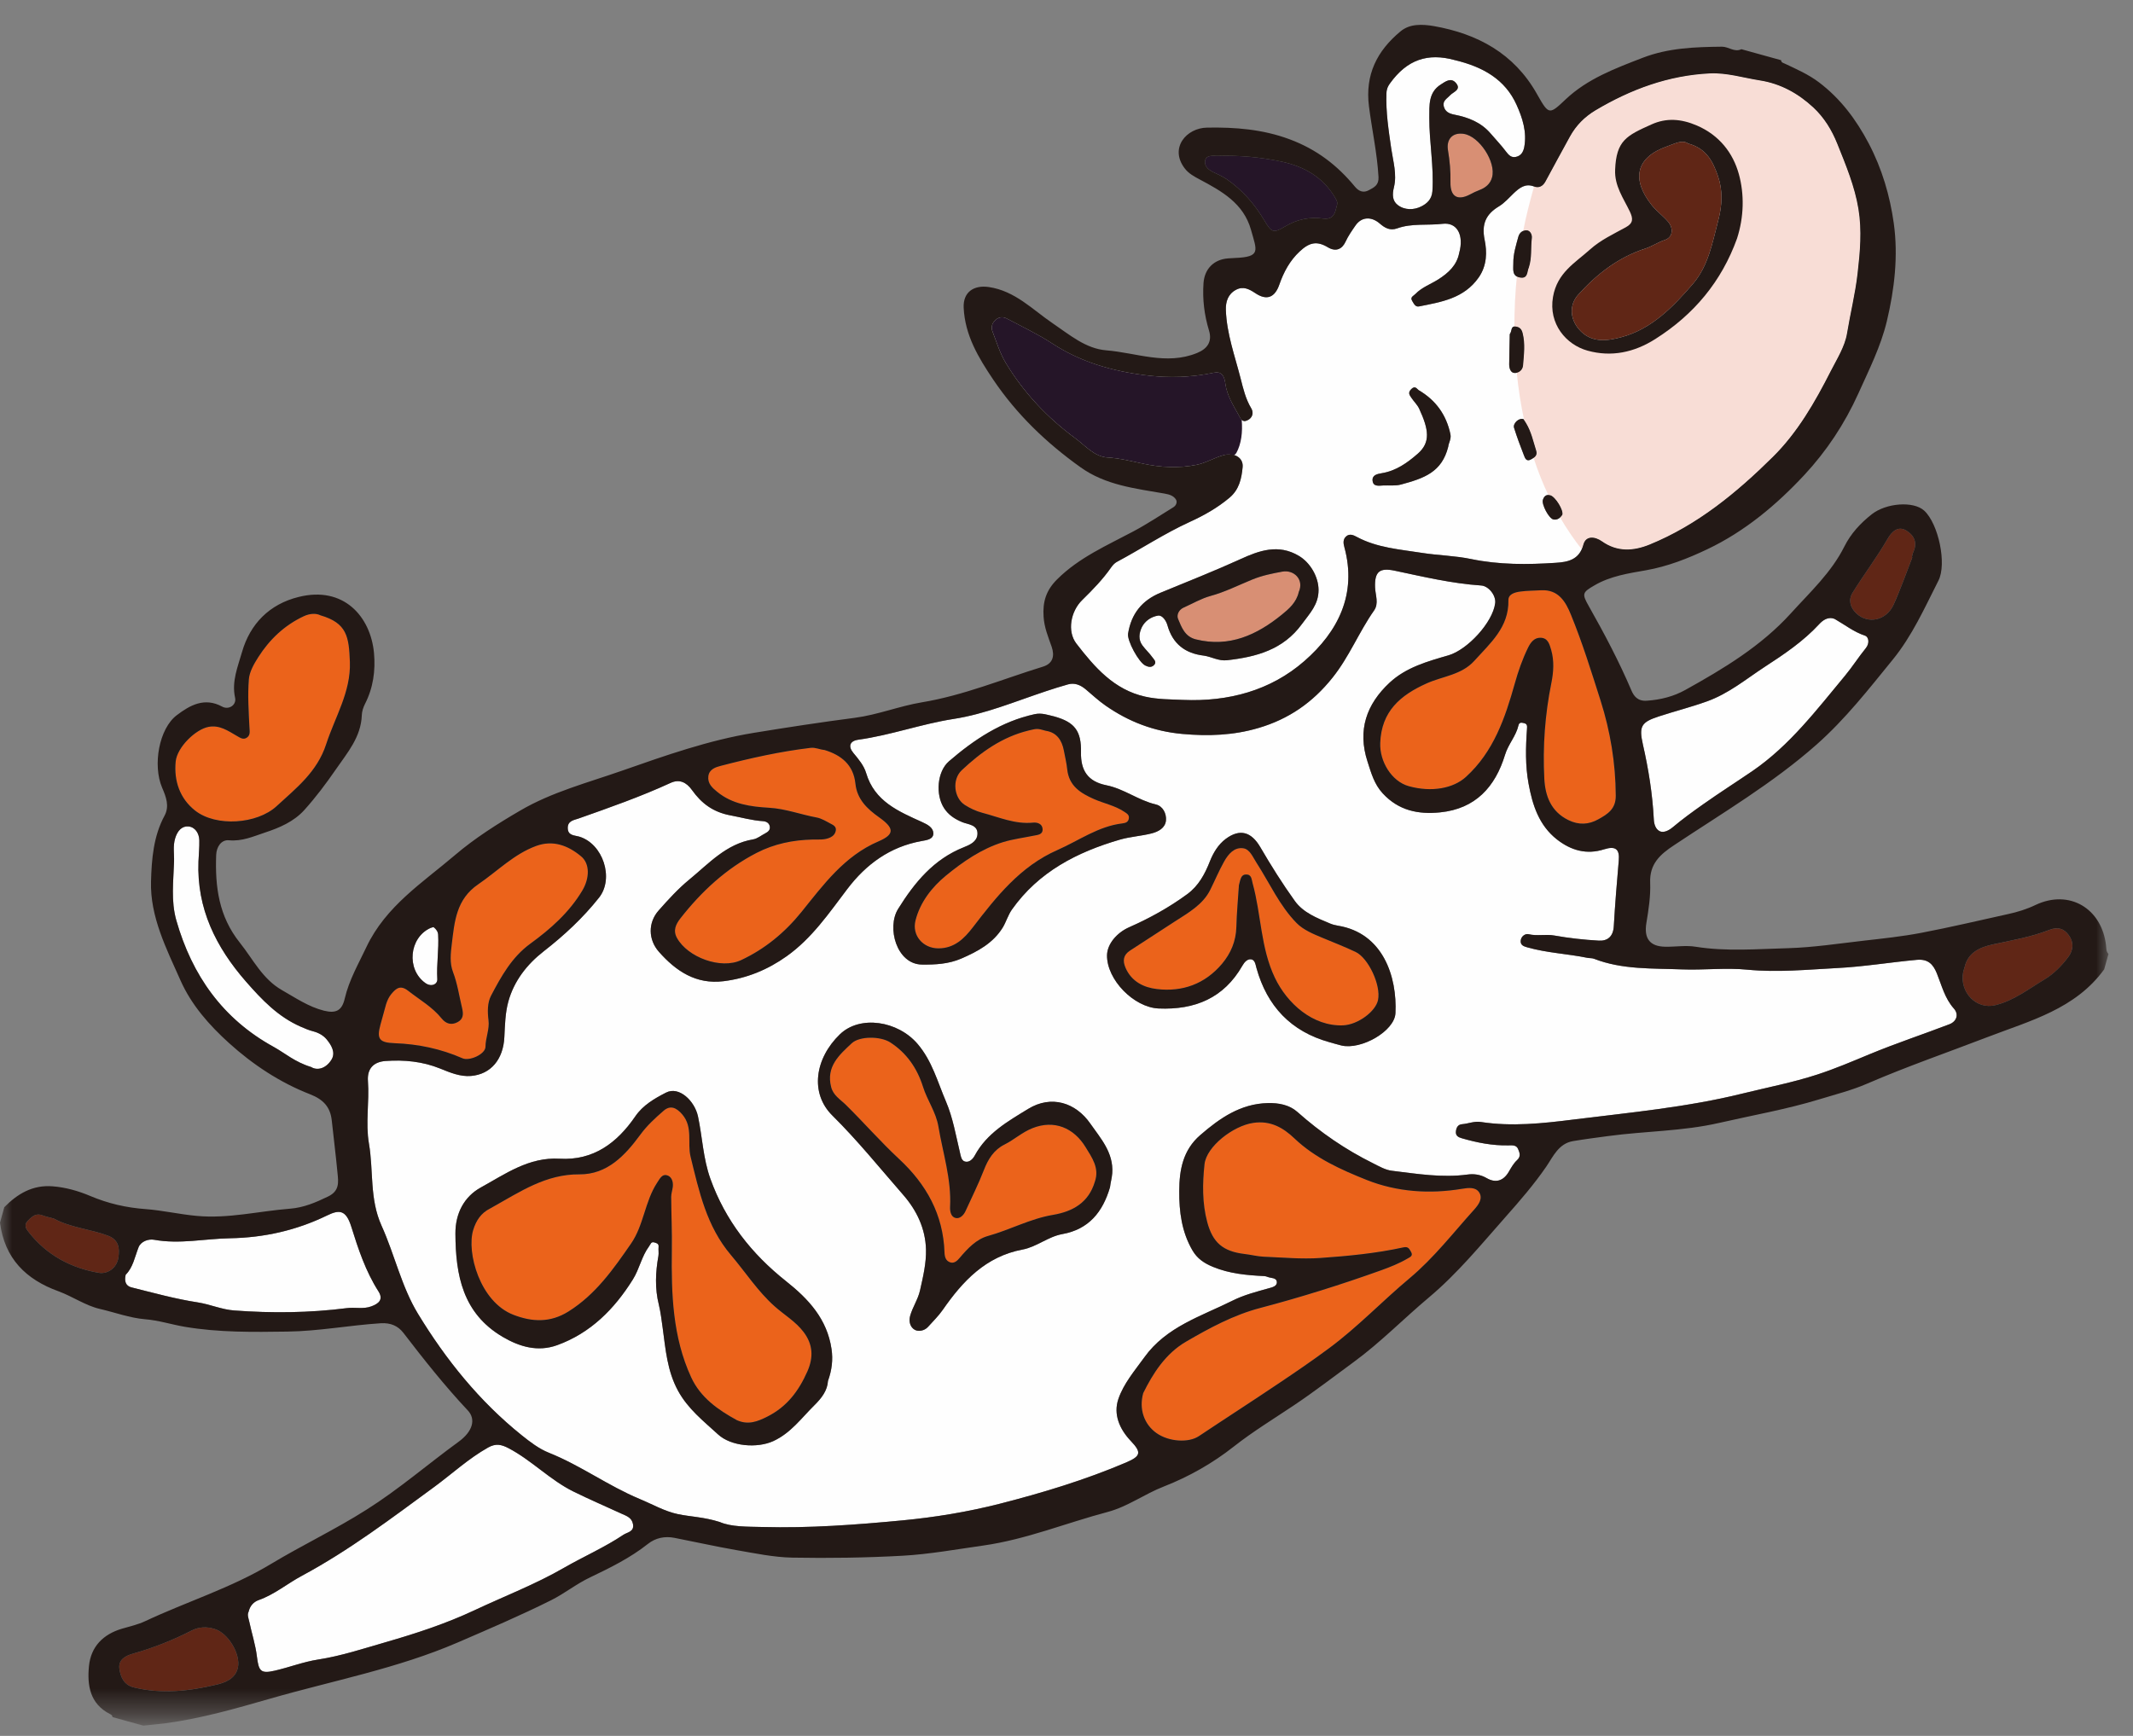
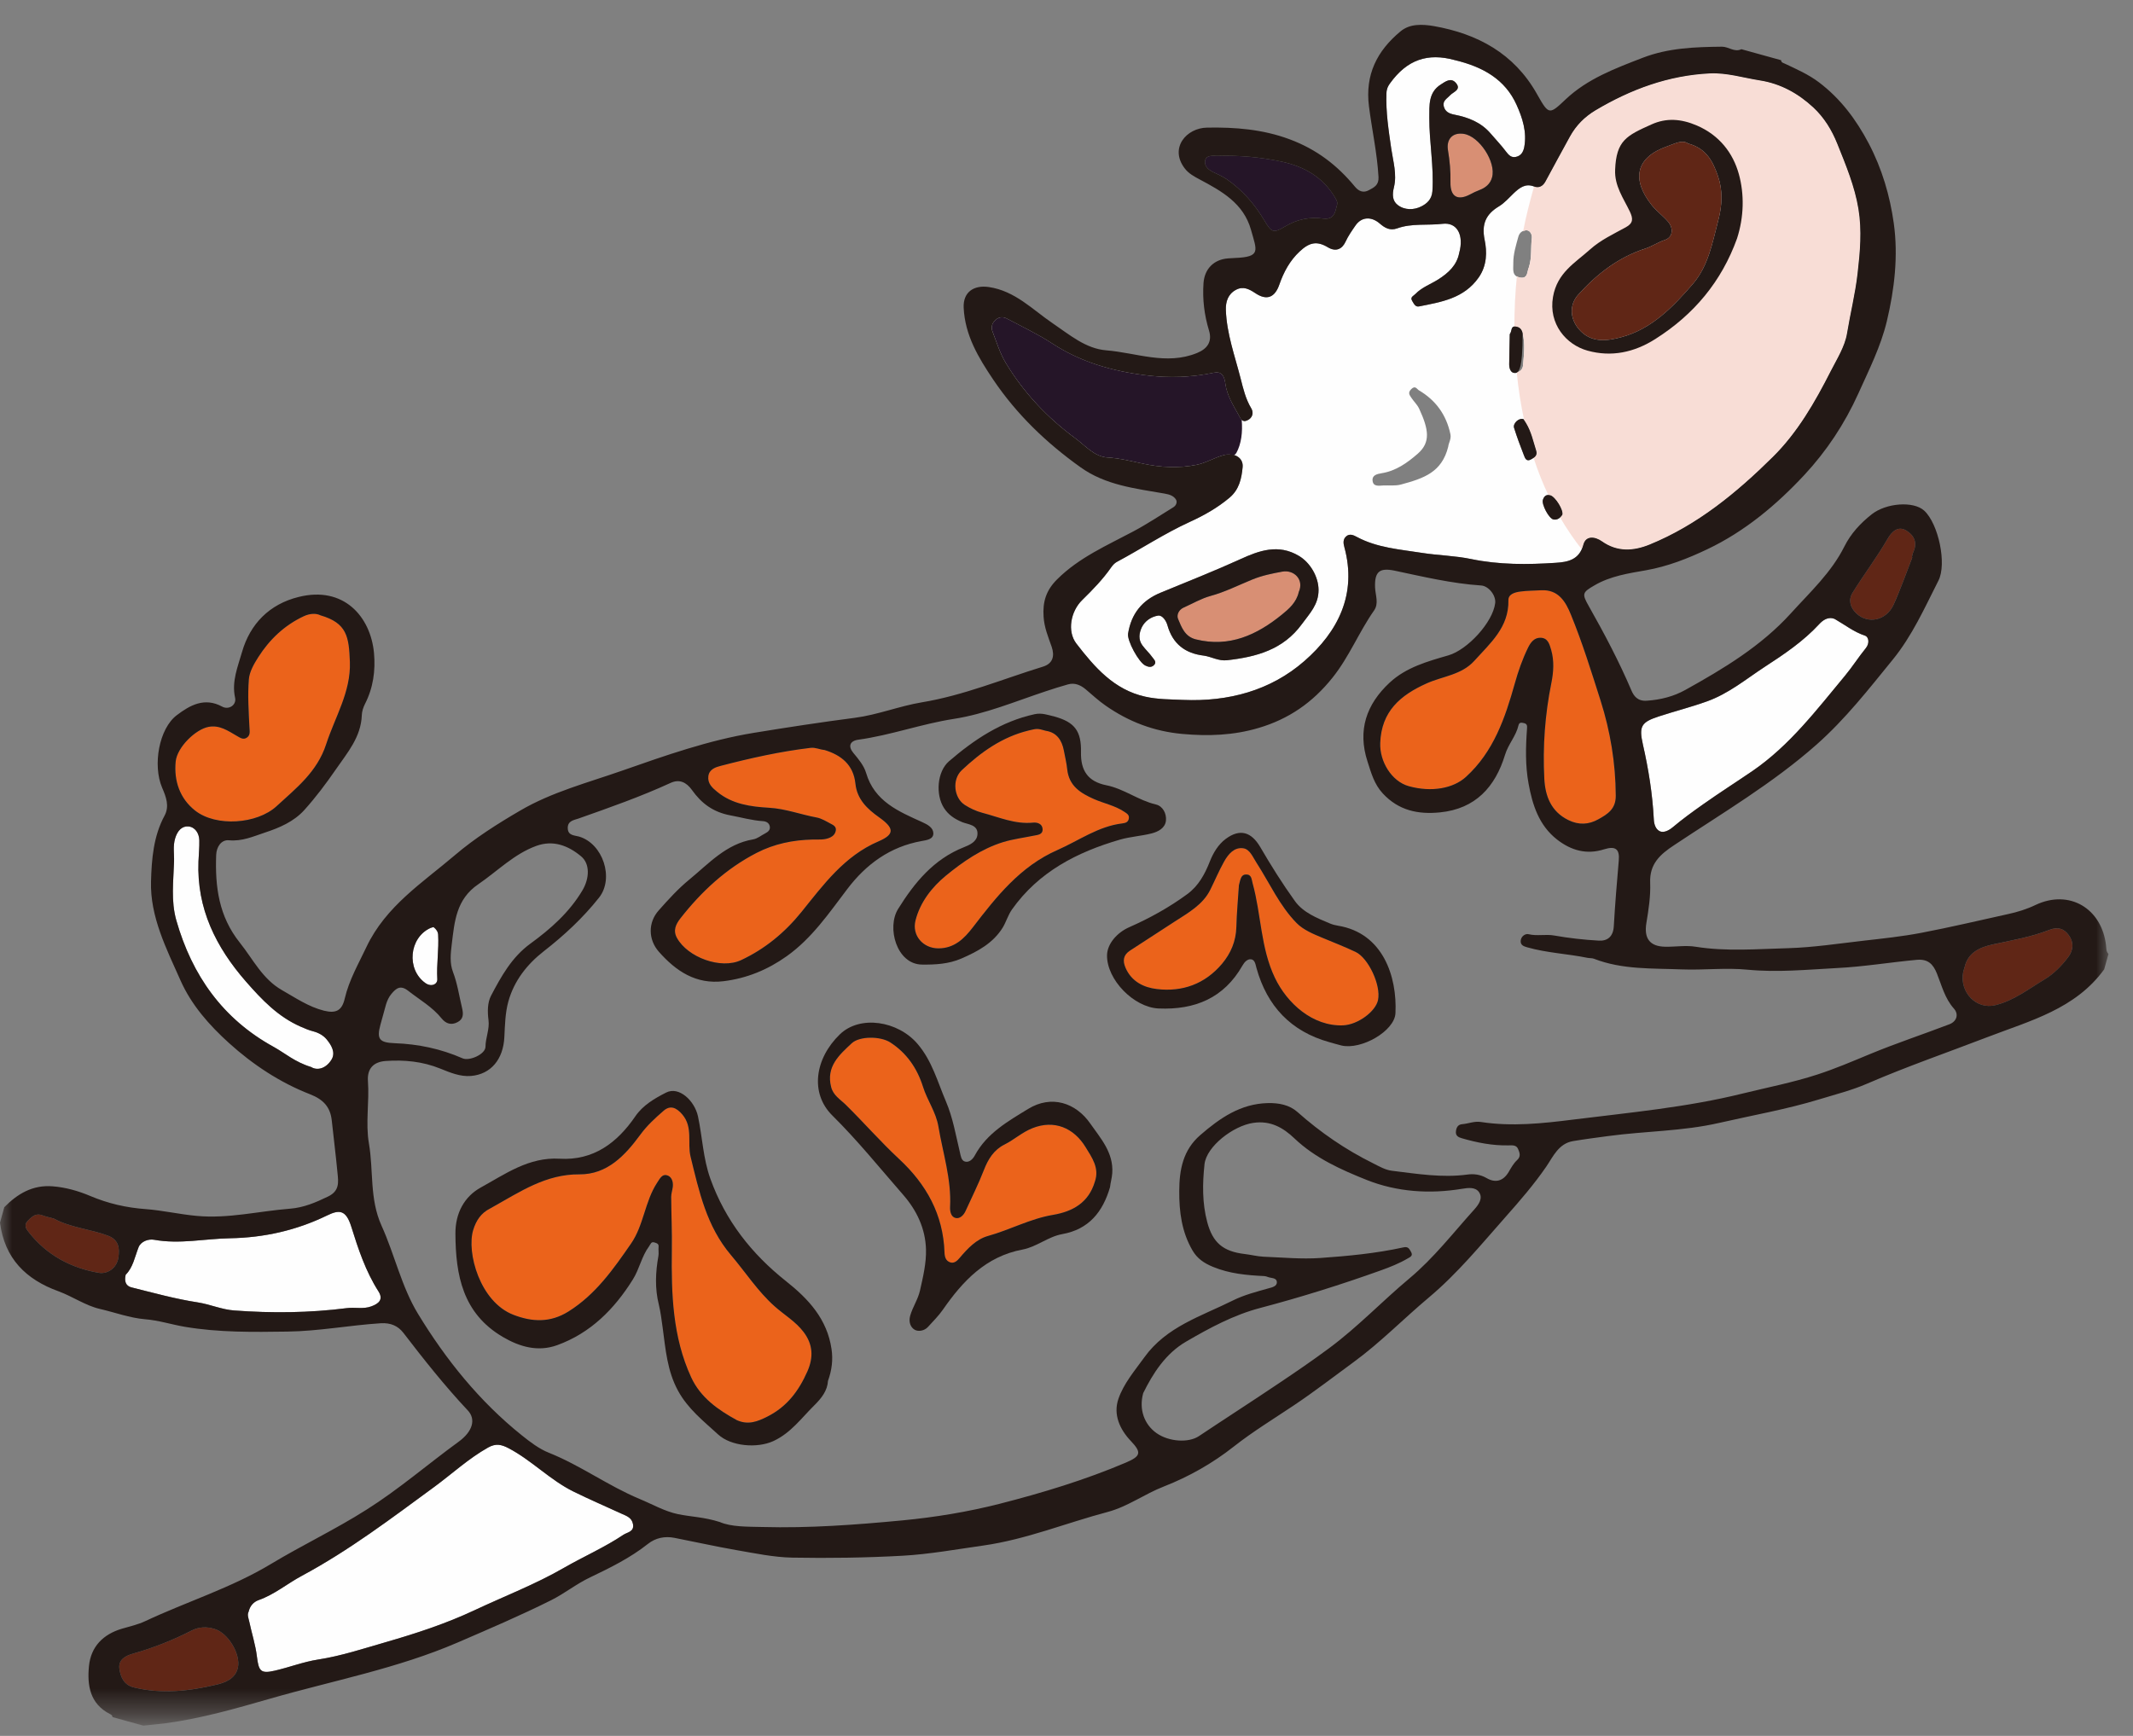
<svg xmlns="http://www.w3.org/2000/svg" xmlns:xlink="http://www.w3.org/1999/xlink" width="86px" height="70px" viewBox="0 0 86 70" version="1.1">
  <rect x="0" y="0" width="86" height="70" fill="#808080" stroke="none" />
  <title>CFC5FB3A-C2FA-400D-B98E-F88115583A27</title>
  <defs>
    <polygon id="path-1" points="0 0 85.011 0 85.011 68.587 0 68.587" />
  </defs>
  <g id="Page-1" stroke="none" stroke-width="1" fill="none" fill-rule="evenodd">
    <g id="navigation_hover_4_Desktop" transform="translate(-143, -534)">
      <g id="menu" transform="translate(143, 208)">
        <g id="menu04" transform="translate(0, 319)">
          <g id="pic" transform="translate(0, 7)">
            <path d="M17.479,37.385 C17.589,37.468 17.661,37.574 17.666,37.695 C17.701,38.291 17.596,38.884 17.632,39.486 C17.643,39.694 17.388,39.814 17.146,39.639 C16.376,39.085 16.496,37.811 17.354,37.422 C17.393,37.405 17.437,37.397 17.479,37.385" id="Fill-1" fill="#FEFEFE" />
-             <path d="M53.593,42.024 C53.757,42.069 53.917,42.119 54.083,42.159 C54.88,42.349 56.226,41.58 56.262,40.859 C56.335,39.386 55.762,37.619 53.935,37.327 C53.831,37.31 53.724,37.282 53.627,37.241 C53.098,37.019 52.544,36.804 52.205,36.331 C51.702,35.632 51.245,34.9 50.811,34.158 C50.453,33.546 49.994,33.403 49.422,33.827 C49.117,34.054 48.919,34.384 48.78,34.735 C48.578,35.249 48.325,35.719 47.871,36.054 C47.141,36.59 46.352,37.027 45.526,37.391 C45.04,37.605 44.642,38.058 44.634,38.52 C44.62,39.506 45.718,40.626 46.716,40.667 C48.175,40.729 49.345,40.248 50.092,38.94 C50.177,38.789 50.294,38.669 50.436,38.683 C50.597,38.7 50.618,38.886 50.66,39.038 C51.087,40.572 52.045,41.59 53.593,42.024 M42.519,28.894 C42.256,28.833 42.005,28.735 41.714,28.799 C40.372,29.091 39.275,29.825 38.261,30.698 C37.78,31.113 37.714,32.047 38.061,32.585 C38.237,32.858 38.488,33.024 38.798,33.153 C39.028,33.249 39.438,33.252 39.409,33.647 C39.387,33.941 39.099,34.07 38.86,34.165 C37.646,34.644 36.872,35.588 36.212,36.65 C35.741,37.401 36.149,38.883 37.17,38.895 C37.706,38.902 38.246,38.876 38.76,38.652 C39.422,38.366 40.041,38.033 40.43,37.4 C40.569,37.17 40.641,36.902 40.8,36.676 C41.876,35.155 43.424,34.36 45.154,33.857 C45.569,33.737 46.012,33.713 46.432,33.606 C46.697,33.539 46.98,33.392 47.01,33.087 C47.036,32.804 46.883,32.504 46.602,32.439 C45.897,32.274 45.322,31.808 44.605,31.665 C43.862,31.515 43.568,31.073 43.584,30.333 C43.601,29.484 43.332,29.121 42.519,28.894 M44.754,47.876 C44.774,47.691 44.83,47.508 44.844,47.307 C44.901,46.475 44.371,45.901 43.961,45.31 C43.372,44.461 42.389,44.145 41.456,44.715 C40.639,45.215 39.786,45.696 39.304,46.592 C39.228,46.735 39.081,46.889 38.905,46.839 C38.756,46.798 38.737,46.614 38.701,46.461 C38.536,45.774 38.42,45.074 38.14,44.418 C37.801,43.625 37.581,42.784 37.001,42.102 C36.201,41.162 34.676,40.926 33.864,41.707 C32.854,42.682 32.648,44.081 33.558,44.981 C34.577,45.99 35.472,47.102 36.413,48.18 C36.966,48.813 37.311,49.545 37.335,50.38 C37.349,50.936 37.217,51.49 37.093,52.04 C37.01,52.403 36.797,52.705 36.697,53.058 C36.627,53.311 36.712,53.527 36.881,53.623 C37.022,53.704 37.267,53.671 37.417,53.505 C37.62,53.281 37.838,53.067 38.01,52.821 C38.818,51.657 39.745,50.666 41.231,50.387 C41.795,50.282 42.256,49.868 42.83,49.765 C43.899,49.574 44.463,48.872 44.754,47.876 M33.383,55.686 C33.541,55.246 33.59,54.833 33.526,54.4 C33.349,53.191 32.6,52.383 31.689,51.661 C30.304,50.562 29.246,49.22 28.641,47.532 C28.346,46.71 28.32,45.849 28.141,45.013 C28.004,44.389 27.378,43.789 26.854,44.059 C26.387,44.297 25.92,44.568 25.613,45.019 C24.876,46.093 23.92,46.805 22.562,46.725 C21.32,46.652 20.368,47.345 19.381,47.888 C18.721,48.253 18.357,48.921 18.362,49.747 C18.37,51.426 18.657,52.96 20.265,53.908 C20.958,54.316 21.693,54.522 22.461,54.245 C23.81,53.758 24.77,52.788 25.517,51.593 C25.781,51.172 25.868,50.664 26.171,50.256 C26.237,50.169 26.247,50.055 26.395,50.104 C26.485,50.134 26.568,50.155 26.553,50.284 C26.541,50.403 26.566,50.527 26.547,50.643 C26.429,51.302 26.399,51.954 26.564,52.616 C26.636,52.918 26.676,53.235 26.718,53.549 C26.836,54.41 26.9,55.278 27.335,56.079 C27.735,56.813 28.363,57.303 28.951,57.843 C29.477,58.327 30.528,58.409 31.176,58.113 C31.883,57.789 32.313,57.182 32.836,56.666 C33.125,56.38 33.361,56.073 33.383,55.686 M29.02,61.376 C28.387,61.172 27.849,61.166 27.335,61.058 C26.798,60.946 26.299,60.656 25.781,60.441 C24.518,59.915 23.406,59.091 22.13,58.582 C21.732,58.423 21.372,58.147 21.036,57.878 C19.333,56.511 17.976,54.826 16.853,52.979 C16.188,51.888 15.911,50.591 15.384,49.426 C14.893,48.339 15.065,47.212 14.875,46.114 C14.732,45.28 14.896,44.437 14.835,43.596 C14.798,43.101 15.051,42.819 15.549,42.784 C16.299,42.731 17.033,42.8 17.751,43.09 C18.138,43.249 18.552,43.424 18.989,43.388 C19.797,43.321 20.294,42.709 20.335,41.82 C20.359,41.34 20.369,40.844 20.496,40.385 C20.726,39.555 21.243,38.889 21.923,38.36 C22.745,37.72 23.504,37.016 24.152,36.198 C24.771,35.417 24.311,34.019 23.347,33.735 C23.157,33.68 22.894,33.702 22.89,33.386 C22.888,33.094 23.154,33.066 23.32,33.008 C24.573,32.565 25.825,32.128 27.034,31.571 C27.386,31.409 27.672,31.539 27.899,31.856 C28.282,32.395 28.75,32.75 29.455,32.88 C29.885,32.96 30.316,33.085 30.762,33.114 C30.887,33.122 31.007,33.178 31.035,33.319 C31.066,33.463 30.971,33.543 30.856,33.603 C30.692,33.686 30.538,33.821 30.364,33.848 C29.277,34.03 28.578,34.824 27.792,35.468 C27.341,35.837 26.944,36.276 26.558,36.712 C26.121,37.202 26.133,37.891 26.566,38.381 C27.255,39.161 28.063,39.705 29.172,39.567 C30.108,39.453 30.949,39.106 31.72,38.557 C32.736,37.836 33.422,36.825 34.158,35.854 C34.921,34.848 35.885,34.143 37.157,33.915 C37.359,33.878 37.635,33.848 37.632,33.6 C37.625,33.378 37.415,33.256 37.179,33.15 C36.235,32.722 35.258,32.317 34.921,31.17 C34.83,30.87 34.615,30.613 34.406,30.363 C34.183,30.092 34.263,29.876 34.61,29.828 C35.909,29.648 37.145,29.193 38.446,28.992 C39.719,28.795 40.931,28.286 42.159,27.877 C42.46,27.777 42.762,27.68 43.066,27.596 C43.336,27.522 43.568,27.625 43.774,27.797 C44.04,28.021 44.294,28.258 44.579,28.457 C45.508,29.101 46.517,29.492 47.668,29.596 C48.72,29.691 49.739,29.653 50.747,29.354 C51.956,28.997 52.922,28.335 53.725,27.327 C54.402,26.482 54.788,25.49 55.398,24.622 C55.602,24.336 55.453,24 55.441,23.687 C55.418,23.049 55.621,22.886 56.228,23.012 C57.385,23.255 58.536,23.53 59.719,23.61 C60.023,23.63 60.322,24.014 60.284,24.32 C60.19,25.098 59.164,26.206 58.398,26.427 C57.553,26.671 56.692,26.911 56.027,27.528 C55.092,28.399 54.726,29.446 55.135,30.708 C55.284,31.166 55.403,31.618 55.751,31.994 C56.388,32.684 57.175,32.847 58.06,32.759 C59.492,32.617 60.287,31.728 60.68,30.439 C60.811,30.006 61.127,29.68 61.224,29.245 C61.254,29.121 61.345,29.136 61.443,29.159 C61.585,29.192 61.574,29.278 61.566,29.401 C61.513,30.136 61.496,30.873 61.63,31.6 C61.786,32.46 62.046,33.278 62.773,33.849 C63.343,34.296 63.969,34.474 64.68,34.248 C65.138,34.102 65.307,34.244 65.266,34.701 C65.19,35.586 65.116,36.47 65.066,37.355 C65.042,37.761 64.818,37.952 64.462,37.931 C63.861,37.897 63.258,37.831 62.666,37.724 C62.317,37.662 61.974,37.756 61.628,37.671 C61.502,37.641 61.322,37.753 61.312,37.942 C61.302,38.116 61.438,38.163 61.578,38.202 C62.37,38.426 63.196,38.46 63.997,38.624 C64.086,38.642 64.185,38.629 64.267,38.662 C65.412,39.107 66.62,39.044 67.81,39.09 C68.692,39.126 69.585,39.016 70.461,39.102 C71.667,39.22 72.863,39.099 74.057,39.038 C75.135,38.983 76.206,38.803 77.283,38.706 C77.741,38.664 77.943,38.886 78.091,39.251 C78.289,39.738 78.408,40.254 78.779,40.67 C78.983,40.9 78.895,41.188 78.595,41.303 C77.525,41.713 76.435,42.074 75.379,42.512 C74.68,42.801 73.984,43.099 73.267,43.333 C72.281,43.653 71.26,43.849 70.254,44.097 C68.01,44.652 65.712,44.863 63.429,45.147 C62.204,45.301 60.953,45.436 59.709,45.245 C59.438,45.203 59.201,45.314 58.947,45.334 C58.782,45.347 58.717,45.469 58.701,45.619 C58.679,45.792 58.791,45.858 58.935,45.899 C59.551,46.078 60.175,46.201 60.818,46.187 C60.98,46.183 61.14,46.169 61.208,46.335 C61.267,46.477 61.334,46.629 61.164,46.784 C61.025,46.913 60.926,47.091 60.827,47.259 C60.606,47.635 60.289,47.711 59.938,47.505 C59.685,47.358 59.417,47.33 59.169,47.364 C58.137,47.503 57.127,47.334 56.116,47.211 C55.855,47.178 55.602,47.03 55.36,46.91 C54.249,46.36 53.239,45.665 52.311,44.84 C51.986,44.551 51.555,44.471 51.118,44.481 C50.02,44.507 49.186,45.086 48.393,45.772 C47.696,46.376 47.549,47.17 47.546,48.025 C47.539,48.864 47.646,49.68 48.079,50.423 C48.271,50.752 48.547,50.939 48.906,51.087 C49.575,51.363 50.27,51.424 50.976,51.459 C51.019,51.461 51.068,51.474 51.109,51.492 C51.242,51.547 51.468,51.511 51.481,51.697 C51.493,51.872 51.28,51.916 51.149,51.952 C50.655,52.09 50.155,52.216 49.696,52.447 C48.429,53.08 47.024,53.499 46.139,54.733 C45.751,55.27 45.306,55.789 45.093,56.409 C44.879,57.038 45.141,57.631 45.595,58.11 C46.034,58.572 45.996,58.72 45.403,58.974 C43.747,59.679 42.028,60.2 40.294,60.642 C39.016,60.967 37.709,61.183 36.388,61.309 C34.506,61.488 32.625,61.628 30.734,61.577 C30.117,61.56 29.487,61.577 29.02,61.376" id="Fill-3" fill="#FEFEFE" />
            <path d="M62.99,20.762 C63.052,20.576 62.71,20.032 62.512,19.974 C62.348,19.928 62.255,20.003 62.207,20.159 C62.15,20.335 62.447,20.912 62.635,20.948 C62.798,20.979 62.915,20.875 62.99,20.762 M61.425,16.902 C61.24,16.837 60.99,17.076 61.045,17.252 C61.162,17.625 61.297,17.991 61.441,18.355 C61.485,18.468 61.537,18.637 61.735,18.523 C61.876,18.444 61.998,18.367 61.936,18.169 C61.819,17.797 61.739,17.41 61.534,17.072 C61.497,17.008 61.454,16.947 61.425,16.902 M60.872,13.476 C60.865,13.861 60.853,14.277 60.849,14.694 C60.849,14.854 60.907,15.037 61.07,15.04 C61.23,15.046 61.394,14.931 61.408,14.729 C61.442,14.297 61.502,13.867 61.39,13.434 C61.351,13.275 61.278,13.195 61.126,13.171 C60.897,13.133 60.972,13.348 60.872,13.476 M61.64,10.787 C61.772,10.386 61.712,9.988 61.762,9.6 C61.779,9.472 61.701,9.293 61.554,9.287 C61.411,9.28 61.267,9.367 61.219,9.543 C61.123,9.896 61.01,10.242 61.015,10.616 C61.019,10.855 60.947,11.133 61.286,11.193 C61.616,11.249 61.564,10.943 61.64,10.787 M58.39,18.015 C58.405,17.861 58.52,17.704 58.479,17.509 C58.314,16.724 57.885,16.134 57.198,15.733 C57.138,15.697 57.062,15.531 56.905,15.687 C56.751,15.835 56.83,15.928 56.903,16.038 C57.002,16.189 57.143,16.317 57.218,16.479 C57.605,17.314 57.689,17.834 57.164,18.294 C56.739,18.665 56.285,18.989 55.709,19.082 C55.518,19.114 55.31,19.16 55.342,19.395 C55.374,19.634 55.601,19.584 55.775,19.576 C56.014,19.567 56.262,19.599 56.487,19.538 C57.411,19.288 58.134,19.044 58.39,18.015 M48.545,26.439 C48.855,26.486 49.133,26.663 49.474,26.623 C50.655,26.491 51.738,26.201 52.493,25.163 C52.803,24.738 53.165,24.38 53.162,23.788 C53.16,23.261 52.832,22.694 52.375,22.419 C51.54,21.916 50.757,22.207 50.008,22.549 C48.949,23.032 47.866,23.457 46.793,23.901 C46.036,24.212 45.61,24.758 45.483,25.549 C45.437,25.838 45.917,26.713 46.177,26.837 C46.287,26.89 46.411,26.93 46.52,26.826 C46.657,26.7 46.525,26.595 46.465,26.509 C46.346,26.338 46.185,26.195 46.061,26.026 C45.887,25.791 45.924,25.529 46.039,25.288 C46.168,25.03 46.427,24.866 46.688,24.825 C46.867,24.794 47.021,25.038 47.069,25.21 C47.281,25.966 47.783,26.349 48.545,26.439 M70.033,9.62 C70.313,8.752 70.334,7.84 70.107,7.019 C69.873,6.173 69.327,5.454 68.414,5.061 C67.776,4.787 67.183,4.747 66.59,5.016 C65.581,5.468 65.166,5.662 65.119,6.845 C65.091,7.498 65.455,7.992 65.712,8.53 C65.849,8.822 65.852,8.998 65.549,9.165 C65.055,9.437 64.534,9.678 64.112,10.056 C63.503,10.601 62.784,10.995 62.614,11.973 C62.427,13.062 63.145,13.903 64.011,14.14 C64.968,14.405 65.886,14.213 66.741,13.669 C68.298,12.684 69.408,11.351 70.033,9.62 M58.834,10.197 C58.738,10.7 58.396,11.008 57.989,11.268 C57.68,11.463 57.326,11.585 57.064,11.857 C56.98,11.945 56.843,11.979 56.941,12.14 C57.007,12.248 57.066,12.384 57.209,12.357 C58.111,12.178 59.025,12.037 59.619,11.19 C59.958,10.706 59.957,10.148 59.858,9.669 C59.726,9.02 59.922,8.633 60.428,8.325 C60.668,8.181 60.84,7.973 61.037,7.787 C61.261,7.58 61.498,7.381 61.849,7.519 C62.049,7.598 62.21,7.505 62.309,7.324 C62.64,6.718 62.963,6.109 63.299,5.505 C63.544,5.061 63.888,4.712 64.327,4.45 C65.752,3.602 67.269,3.042 68.937,2.959 C69.624,2.926 70.283,3.138 70.953,3.243 C71.793,3.373 72.509,3.772 73.114,4.337 C73.546,4.739 73.854,5.239 74.079,5.803 C74.424,6.66 74.779,7.508 74.93,8.425 C75.073,9.297 74.995,10.162 74.895,11.031 C74.802,11.845 74.602,12.639 74.47,13.444 C74.385,13.969 74.066,14.472 73.811,14.97 C73.175,16.223 72.474,17.442 71.481,18.424 C70.024,19.866 68.441,21.172 66.51,21.96 C65.868,22.221 65.211,22.27 64.591,21.831 C64.309,21.631 63.938,21.588 63.84,21.962 C63.675,22.588 63.191,22.665 62.73,22.695 C61.589,22.771 60.448,22.779 59.313,22.544 C58.664,22.409 57.994,22.399 57.339,22.296 C56.443,22.154 55.524,22.093 54.699,21.648 C54.572,21.579 54.409,21.503 54.268,21.637 C54.141,21.758 54.161,21.91 54.202,22.061 C54.72,23.962 53.946,25.474 52.591,26.657 C51.223,27.851 49.523,28.302 47.7,28.224 C47.191,28.201 46.68,28.207 46.172,28.093 C44.911,27.812 44.132,26.901 43.401,25.956 C43.012,25.454 43.173,24.642 43.635,24.195 C44.055,23.784 44.465,23.363 44.803,22.877 C44.863,22.791 44.941,22.706 45.029,22.659 C46.015,22.131 46.95,21.512 47.974,21.044 C48.539,20.787 49.09,20.477 49.575,20.067 C49.966,19.738 50.058,19.291 50.101,18.837 C50.138,18.459 49.769,18.242 49.352,18.351 C48.972,18.448 48.638,18.666 48.245,18.745 C47.518,18.89 46.82,18.854 46.092,18.701 C45.626,18.602 45.156,18.48 44.664,18.451 C44.124,18.422 43.766,17.979 43.361,17.68 C42.229,16.849 41.277,15.841 40.552,14.639 C40.313,14.245 40.177,13.787 40.009,13.354 C39.946,13.188 40.003,13.021 40.137,12.899 C40.28,12.77 40.45,12.765 40.608,12.851 C41.218,13.175 41.845,13.47 42.42,13.845 C43.582,14.604 44.839,14.963 46.218,15.134 C47.16,15.251 48.044,15.213 48.948,15.027 C49.317,14.95 49.376,15.264 49.405,15.467 C49.471,15.943 49.711,16.325 49.934,16.721 C50.014,16.863 50.073,17.055 50.291,16.951 C50.505,16.852 50.555,16.642 50.447,16.462 C50.223,16.09 50.125,15.675 50.022,15.268 C49.789,14.354 49.458,13.456 49.425,12.499 C49.415,12.169 49.508,11.861 49.832,11.687 C50.122,11.53 50.363,11.655 50.611,11.82 C51.071,12.13 51.4,12.004 51.583,11.472 C51.759,10.969 52.002,10.512 52.402,10.139 C52.788,9.777 53.092,9.703 53.54,9.973 C53.876,10.174 54.118,10.033 54.248,9.751 C54.358,9.514 54.504,9.307 54.647,9.1 C54.894,8.735 55.295,8.722 55.634,9.017 C55.829,9.185 56.038,9.313 56.329,9.21 C56.921,8.995 57.55,9.098 58.163,9.025 C58.752,8.954 59.032,9.482 58.834,10.197" id="Fill-5" fill="#FEFEFE" />
            <path d="M10.024,64.992 C10.079,64.756 10.225,64.595 10.432,64.522 C11.072,64.295 11.589,63.854 12.178,63.54 C14.08,62.518 15.785,61.222 17.52,59.951 C18.235,59.425 18.897,58.811 19.681,58.371 C19.991,58.198 20.213,58.244 20.517,58.404 C21.45,58.898 22.181,59.684 23.126,60.148 C23.759,60.46 24.409,60.741 25.052,61.036 C25.253,61.128 25.472,61.192 25.521,61.458 C25.579,61.772 25.297,61.783 25.135,61.89 C24.376,62.398 23.534,62.764 22.742,63.221 C21.588,63.887 20.332,64.368 19.125,64.935 C17.972,65.477 16.763,65.872 15.557,66.219 C14.659,66.477 13.757,66.777 12.818,66.923 C12.229,67.014 11.66,67.237 11.072,67.371 C10.509,67.5 10.43,67.389 10.358,66.797 C10.3,66.32 10.148,65.857 10.048,65.385 C10.021,65.256 9.957,65.121 10.024,64.992" id="Fill-7" fill="#FEFEFE" />
            <path d="M73.974,24.961 C74.376,25.189 74.742,25.483 75.197,25.633 C75.344,25.682 75.391,25.936 75.228,26.137 C74.934,26.497 74.684,26.893 74.388,27.25 C73.245,28.624 72.162,30.057 70.663,31.087 C69.999,31.54 69.321,31.972 68.665,32.436 C68.245,32.732 67.831,33.033 67.438,33.363 C67.29,33.486 67.091,33.587 66.938,33.527 C66.765,33.459 66.689,33.255 66.68,33.036 C66.627,32.016 66.466,31.012 66.238,30.015 C66.073,29.28 66.179,29.121 66.88,28.891 C67.522,28.681 68.177,28.515 68.817,28.285 C69.703,27.968 70.394,27.386 71.149,26.893 C71.932,26.385 72.708,25.862 73.351,25.165 C73.488,25.019 73.704,24.848 73.974,24.961" id="Fill-9" fill="#FEFEFE" />
            <path d="M5.068,51.402 C5.364,51.111 5.434,50.683 5.589,50.29 C5.685,50.057 5.985,49.952 6.217,49.994 C7.244,50.179 8.256,49.951 9.275,49.932 C10.649,49.908 11.954,49.615 13.195,49.01 C13.669,48.78 13.947,48.772 14.163,49.464 C14.445,50.369 14.742,51.266 15.259,52.075 C15.478,52.42 15.247,52.578 14.969,52.68 C14.653,52.798 14.311,52.709 13.985,52.75 C12.477,52.943 10.963,52.957 9.447,52.845 C8.941,52.809 8.477,52.597 7.973,52.519 C7.071,52.381 6.183,52.133 5.296,51.913 C5.072,51.856 5.004,51.664 5.068,51.402" id="Fill-11" fill="#FEFEFE" />
            <path d="M58.659,2.425 C59.787,2.695 60.687,3.2 61.149,4.233 C61.384,4.755 61.569,5.325 61.455,5.932 C61.416,6.129 61.327,6.28 61.125,6.326 C60.936,6.371 60.828,6.255 60.716,6.107 C60.528,5.855 60.308,5.628 60.104,5.388 C59.72,4.937 59.204,4.734 58.642,4.624 C58.432,4.584 58.257,4.504 58.208,4.276 C58.163,4.056 58.347,3.974 58.47,3.839 C58.589,3.708 58.933,3.619 58.702,3.347 C58.502,3.112 58.28,3.287 58.09,3.409 C57.583,3.73 57.633,4.253 57.628,4.747 C57.624,5.736 57.818,6.716 57.753,7.711 C57.729,8.049 57.516,8.217 57.305,8.324 C57.006,8.475 56.632,8.484 56.35,8.264 C56.134,8.096 56.132,7.841 56.201,7.554 C56.329,7.033 56.17,6.512 56.093,5.993 C55.986,5.253 55.87,4.517 55.9,3.761 C55.905,3.586 55.962,3.472 56.042,3.363 C56.731,2.404 57.566,2.121 58.659,2.425" id="Fill-13" fill="#FEFEFE" />
            <path d="M12.543,43.026 C11.891,42.83 11.49,42.467 11.032,42.214 C8.989,41.091 7.745,39.341 7.11,37.115 C6.885,36.322 6.994,35.534 7.018,34.746 C7.029,34.434 6.965,34.12 7.064,33.799 C7.153,33.505 7.331,33.305 7.593,33.326 C7.863,33.346 8.03,33.597 8.037,33.883 C8.043,34.167 8.014,34.452 8.003,34.736 C7.929,36.635 8.703,38.192 9.921,39.585 C10.558,40.313 11.212,41.002 12.123,41.4 C12.29,41.473 12.457,41.545 12.632,41.589 C12.845,41.644 13.036,41.753 13.167,41.909 C13.358,42.139 13.545,42.441 13.365,42.731 C13.148,43.083 12.802,43.187 12.543,43.026" id="Fill-15" fill="#FEFEFE" />
            <path d="M60.159,7.149 C60.089,7.421 59.884,7.578 59.644,7.666 C59.514,7.714 59.393,7.776 59.274,7.838 C58.771,8.106 58.469,7.931 58.481,7.351 C58.491,6.914 58.451,6.484 58.38,6.055 C58.307,5.607 58.571,5.33 59.017,5.398 C59.646,5.495 60.326,6.538 60.159,7.149" id="Fill-17" fill="#D88F74" />
            <path d="M52.365,23.872 C52.272,24.293 51.964,24.558 51.686,24.783 C50.68,25.6 49.567,26.121 48.213,25.782 C47.773,25.672 47.64,25.298 47.498,24.957 C47.434,24.805 47.519,24.593 47.72,24.502 C48.079,24.343 48.427,24.136 48.802,24.033 C49.389,23.873 49.927,23.6 50.484,23.372 C50.884,23.207 51.299,23.124 51.701,23.051 C52.172,22.965 52.589,23.372 52.365,23.872" id="Fill-19" fill="#D88F74" />
            <path d="M74.47,13.444 C74.602,12.638 74.802,11.844 74.895,11.031 C74.995,10.162 75.074,9.298 74.93,8.425 C74.779,7.508 74.424,6.661 74.079,5.803 C73.854,5.239 73.546,4.738 73.114,4.337 C72.509,3.772 71.793,3.373 70.953,3.243 C70.283,3.137 69.624,2.926 68.937,2.96 C67.269,3.042 65.752,3.601 64.327,4.45 C63.888,4.712 63.544,5.06 63.299,5.505 C62.963,6.108 62.64,6.718 62.309,7.325 C62.21,7.504 62.052,7.596 61.852,7.519 C61.683,8.12 61.527,8.722 61.41,9.329 C61.458,9.308 61.503,9.284 61.554,9.287 C61.701,9.294 61.779,9.471 61.762,9.599 C61.712,9.987 61.772,10.386 61.64,10.788 C61.564,10.942 61.616,11.25 61.286,11.192 C61.227,11.181 61.195,11.158 61.159,11.136 C61.089,11.822 61.059,12.503 61.058,13.178 C61.08,13.174 61.093,13.165 61.126,13.171 C61.278,13.195 61.351,13.275 61.39,13.433 C61.502,13.867 61.442,14.298 61.408,14.728 C61.396,14.894 61.279,14.981 61.153,15.012 C61.217,15.673 61.317,16.314 61.452,16.944 C61.478,16.983 61.506,17.023 61.534,17.071 C61.739,17.411 61.819,17.798 61.936,18.17 C61.983,18.32 61.925,18.399 61.831,18.464 C62.012,19.014 62.215,19.518 62.435,19.981 C62.463,19.981 62.481,19.966 62.512,19.974 C62.71,20.031 63.053,20.575 62.99,20.762 C62.967,20.799 62.93,20.828 62.896,20.858 C63.175,21.335 63.465,21.758 63.76,22.131 C63.786,22.074 63.823,22.034 63.84,21.963 C63.938,21.589 64.309,21.631 64.591,21.832 C65.211,22.269 65.868,22.221 66.51,21.961 C68.441,21.173 70.024,19.867 71.481,18.424 C72.474,17.441 73.175,16.222 73.811,14.97 C74.066,14.471 74.385,13.968 74.47,13.444" id="Fill-21" fill="#F8DDD6" />
-             <path d="M46.093,56.176 C46.477,55.401 46.987,54.582 47.828,54.097 C48.77,53.55 49.739,53.026 50.807,52.744 C52.45,52.312 54.072,51.803 55.671,51.229 C56.043,51.095 56.41,50.952 56.753,50.75 C56.855,50.689 56.988,50.643 56.888,50.476 C56.818,50.356 56.777,50.257 56.581,50.301 C55.479,50.543 54.356,50.649 53.235,50.728 C52.479,50.782 51.712,50.708 50.951,50.677 C50.695,50.665 50.443,50.599 50.186,50.569 C49.313,50.466 48.896,50.112 48.675,49.28 C48.469,48.512 48.481,47.728 48.564,46.95 C48.642,46.229 49.724,45.398 50.529,45.28 C51.226,45.176 51.74,45.476 52.191,45.905 C53.029,46.705 54.077,47.171 55.107,47.582 C56.322,48.066 57.642,48.157 58.956,47.938 C59.207,47.896 59.486,47.863 59.633,48.074 C59.805,48.323 59.612,48.581 59.446,48.768 C58.591,49.713 57.814,50.726 56.823,51.554 C55.727,52.471 54.739,53.517 53.585,54.369 C52.917,54.865 52.228,55.336 51.535,55.8 C50.475,56.512 49.4,57.204 48.338,57.913 C47.923,58.191 47.131,58.144 46.629,57.789 C46.135,57.44 45.912,56.831 46.093,56.176" id="Fill-23" fill="#EB631B" />
            <path d="M56.801,31.704 C56.108,31.512 55.619,30.707 55.649,29.96 C55.696,28.685 56.456,28.034 57.527,27.555 C58.171,27.267 58.931,27.216 59.442,26.647 C60.083,25.936 60.839,25.301 60.817,24.205 C60.811,23.958 61.078,23.884 61.288,23.855 C61.57,23.817 61.858,23.817 62.142,23.803 C62.839,23.767 63.128,24.269 63.338,24.787 C63.8,25.916 64.161,27.086 64.531,28.246 C64.925,29.48 65.139,30.769 65.146,32.087 C65.149,32.629 64.816,32.829 64.447,33.036 C64.055,33.256 63.655,33.276 63.234,33.069 C62.534,32.725 62.301,32.1 62.265,31.407 C62.196,30.11 62.291,28.82 62.549,27.541 C62.637,27.1 62.668,26.643 62.539,26.2 C62.474,25.982 62.409,25.728 62.124,25.718 C61.865,25.705 61.717,25.901 61.613,26.109 C61.384,26.578 61.215,27.058 61.072,27.572 C60.687,28.944 60.221,30.313 59.106,31.329 C58.598,31.792 57.723,31.959 56.801,31.704" id="Fill-25" fill="#EB631B" />
            <path d="M33.247,30.245 C33.908,30.448 34.41,30.832 34.49,31.602 C34.556,32.236 34.971,32.624 35.447,32.961 C36.055,33.391 36.084,33.643 35.423,33.927 C34.041,34.517 33.203,35.675 32.312,36.778 C31.64,37.61 30.839,38.267 29.88,38.717 C29.065,39.099 27.726,38.606 27.293,37.82 C27.126,37.516 27.252,37.266 27.434,37.031 C28.283,35.948 29.269,35.031 30.504,34.393 C31.22,34.024 31.974,33.873 32.767,33.854 C33.004,33.849 33.25,33.88 33.479,33.768 C33.596,33.711 33.671,33.63 33.698,33.495 C33.727,33.333 33.592,33.267 33.505,33.223 C33.319,33.124 33.115,33 32.932,32.967 C32.289,32.848 31.676,32.612 31.011,32.574 C30.275,32.53 29.525,32.432 28.915,31.931 C28.712,31.764 28.525,31.595 28.559,31.303 C28.594,31.017 28.861,30.933 29.058,30.883 C30.251,30.572 31.453,30.304 32.681,30.157 C32.88,30.133 33.037,30.224 33.247,30.245" id="Fill-27" fill="#EB631B" />
            <path d="M12.922,24.812 C13.987,25.125 14.07,25.668 14.108,26.697 C14.151,27.901 13.505,28.917 13.149,30.015 C12.785,31.13 11.942,31.783 11.151,32.51 C10.36,33.234 8.714,33.35 7.87,32.689 C7.251,32.205 7.006,31.486 7.083,30.709 C7.14,30.13 7.888,29.408 8.409,29.31 C8.856,29.226 9.196,29.471 9.544,29.671 C9.685,29.752 9.812,29.845 9.958,29.742 C10.1,29.642 10.065,29.489 10.057,29.329 C10.025,28.685 9.984,28.038 10.033,27.398 C10.057,27.087 10.241,26.77 10.415,26.498 C10.87,25.784 11.467,25.214 12.247,24.849 C12.501,24.731 12.744,24.724 12.922,24.812" id="Fill-29" fill="#EB631B" />
-             <path d="M15.45,40.919 C15.531,40.663 15.567,40.337 15.781,40.08 C15.971,39.854 16.141,39.708 16.458,39.954 C16.917,40.315 17.434,40.606 17.806,41.07 C17.983,41.288 18.2,41.348 18.446,41.219 C18.689,41.093 18.688,40.891 18.629,40.643 C18.512,40.158 18.443,39.666 18.263,39.195 C18.126,38.839 18.169,38.45 18.214,38.079 C18.326,37.169 18.387,36.267 19.286,35.654 C20.058,35.129 20.722,34.44 21.619,34.111 C22.299,33.862 22.905,34.094 23.429,34.53 C23.79,34.83 23.774,35.414 23.48,35.91 C22.951,36.795 22.198,37.461 21.382,38.054 C20.633,38.6 20.207,39.374 19.796,40.157 C19.651,40.437 19.653,40.805 19.696,41.136 C19.744,41.507 19.577,41.846 19.574,42.212 C19.572,42.513 18.926,42.798 18.65,42.678 C17.777,42.294 16.861,42.101 15.914,42.066 C15.302,42.044 15.178,41.91 15.338,41.323 C15.368,41.203 15.404,41.085 15.45,40.919" id="Fill-31" fill="#EB631B" />
            <path d="M8.656,65.69 C9.195,65.847 9.707,66.7 9.593,67.242 C9.492,67.719 9.037,67.861 8.703,67.938 C7.621,68.195 6.514,68.317 5.404,68.047 C4.987,67.948 4.853,67.608 4.812,67.275 C4.773,66.929 5.046,66.771 5.378,66.677 C6.19,66.448 6.976,66.135 7.733,65.75 C8.02,65.602 8.339,65.586 8.656,65.69" id="Fill-33" fill="#602616" />
            <path d="M79.213,38.992 C79.353,38.392 79.853,38.193 80.353,38.084 C81.117,37.917 81.891,37.788 82.62,37.501 C82.972,37.364 83.218,37.444 83.411,37.712 C83.618,37.999 83.601,38.312 83.386,38.598 C83.121,38.949 82.805,39.271 82.438,39.491 C81.801,39.875 81.194,40.347 80.46,40.532 C79.686,40.727 79.005,40.016 79.151,39.213 C79.167,39.138 79.192,39.066 79.213,38.992" id="Fill-35" fill="#602616" />
            <path d="M77.103,22.475 C76.854,23.111 76.631,23.757 76.35,24.378 C76.055,25.028 75.314,25.18 74.843,24.731 C74.588,24.488 74.52,24.182 74.693,23.902 C75.15,23.164 75.677,22.472 76.112,21.718 C76.263,21.456 76.515,21.192 76.851,21.388 C77.15,21.564 77.324,21.864 77.148,22.246 C77.116,22.316 77.104,22.394 77.084,22.467 C77.091,22.471 77.098,22.473 77.103,22.475" id="Fill-37" fill="#602616" />
            <path d="M2.167,49.138 C2.849,49.51 3.633,49.559 4.349,49.828 C4.805,49.998 4.825,50.35 4.775,50.709 C4.714,51.133 4.335,51.386 3.988,51.325 C2.866,51.136 1.893,50.617 1.171,49.702 C1.063,49.568 0.94,49.41 1.131,49.217 C1.302,49.041 1.461,48.91 1.724,49.011 C1.867,49.068 2.017,49.096 2.167,49.138" id="Fill-39" fill="#602616" />
            <path d="M29.711,57.269 C28.955,56.855 28.245,56.361 27.867,55.54 C27.117,53.914 27.065,52.172 27.087,50.42 C27.099,49.703 27.067,48.983 27.061,48.263 C27.062,48.129 27.109,47.996 27.126,47.86 C27.151,47.647 27.078,47.435 26.877,47.389 C26.691,47.346 26.601,47.532 26.492,47.698 C25.997,48.456 25.958,49.403 25.442,50.149 C24.731,51.178 24.02,52.194 22.925,52.883 C22.182,53.35 21.453,53.309 20.704,53.021 C19.346,52.5 18.804,50.498 19.079,49.599 C19.194,49.222 19.393,48.915 19.758,48.734 C19.797,48.713 19.838,48.688 19.878,48.666 C20.975,48.055 22.009,47.344 23.365,47.355 C24.478,47.364 25.2,46.596 25.813,45.761 C26.082,45.391 26.413,45.088 26.752,44.794 C27.026,44.553 27.272,44.661 27.513,44.944 C27.949,45.461 27.707,46.082 27.843,46.64 C28.187,48.045 28.486,49.45 29.474,50.613 C30.058,51.301 30.551,52.07 31.231,52.676 C31.62,53.024 32.08,53.287 32.405,53.719 C32.773,54.21 32.807,54.724 32.555,55.298 C32.207,56.085 31.737,56.72 30.945,57.121 C30.537,57.327 30.169,57.472 29.711,57.269" id="Fill-41" fill="#EB631B" />
            <path d="M44.143,47.654 C43.892,48.494 43.259,48.855 42.45,48.991 C41.536,49.145 40.721,49.594 39.833,49.841 C39.366,49.971 39.013,50.345 38.695,50.722 C38.594,50.843 38.471,50.96 38.307,50.903 C38.132,50.843 38.087,50.685 38.081,50.499 C38.028,48.977 37.355,47.764 36.252,46.738 C35.504,46.043 34.83,45.268 34.101,44.55 C33.876,44.33 33.599,44.176 33.511,43.837 C33.298,43.013 33.837,42.539 34.341,42.069 C34.657,41.776 35.496,41.777 35.897,42.036 C36.558,42.464 36.98,43.079 37.215,43.825 C37.386,44.372 37.737,44.841 37.836,45.427 C38.017,46.503 38.363,47.552 38.307,48.663 C38.297,48.859 38.346,49.066 38.52,49.113 C38.691,49.161 38.85,49.011 38.93,48.834 C39.179,48.285 39.45,47.747 39.667,47.187 C39.837,46.744 40.071,46.368 40.497,46.155 C40.889,45.959 41.214,45.656 41.628,45.493 C42.507,45.143 43.294,45.482 43.767,46.254 C44.026,46.677 44.337,47.101 44.143,47.654" id="Fill-43" fill="#EB631B" />
            <path d="M42.166,29.469 C42.6,29.535 42.812,29.839 42.894,30.266 C42.941,30.518 43.003,30.769 43.029,31.023 C43.102,31.692 43.557,31.979 44.113,32.224 C44.512,32.399 44.949,32.482 45.322,32.729 C45.429,32.801 45.537,32.855 45.514,33 C45.495,33.147 45.39,33.188 45.252,33.204 C44.282,33.32 43.501,33.896 42.638,34.276 C41.134,34.936 40.175,36.157 39.216,37.405 C38.878,37.844 38.479,38.243 37.837,38.243 C37.218,38.244 36.76,37.724 36.911,37.121 C37.097,36.375 37.586,35.765 38.132,35.315 C38.815,34.753 39.575,34.225 40.449,33.956 C40.85,33.835 41.27,33.782 41.68,33.698 C41.845,33.665 42.049,33.659 42.036,33.428 C42.021,33.209 41.809,33.157 41.654,33.173 C40.927,33.247 40.276,32.951 39.602,32.775 C39.357,32.711 39.116,32.597 38.902,32.461 C38.46,32.18 38.375,31.436 38.776,31.059 C39.553,30.327 40.411,29.715 41.473,29.457 C41.826,29.372 41.826,29.374 42.166,29.469" id="Fill-45" fill="#EB631B" />
            <path d="M49.952,35.695 C49.921,36.192 49.864,36.792 49.848,37.392 C49.831,37.96 49.625,38.441 49.271,38.865 C48.583,39.679 47.676,40.007 46.644,39.884 C46.123,39.823 45.627,39.589 45.383,39.033 C45.254,38.74 45.289,38.509 45.562,38.331 C46.162,37.94 46.762,37.549 47.363,37.161 C47.908,36.808 48.499,36.482 48.796,35.881 C48.983,35.505 49.146,35.114 49.352,34.746 C49.523,34.439 49.762,34.158 50.12,34.205 C50.394,34.242 50.505,34.551 50.664,34.795 C51.191,35.611 51.591,36.522 52.276,37.22 C52.55,37.499 52.953,37.665 53.327,37.82 C53.771,38.006 54.222,38.18 54.658,38.387 C55.168,38.63 55.686,39.723 55.561,40.326 C55.466,40.789 54.744,41.323 54.153,41.347 C52.931,41.396 51.893,40.461 51.4,39.425 C50.823,38.216 50.853,36.879 50.505,35.623 C50.46,35.465 50.471,35.258 50.235,35.263 C50.039,35.268 50.016,35.446 49.952,35.695" id="Fill-47" fill="#EB631B" />
            <path d="M68.068,5.79 C68.814,5.987 69.071,6.539 69.265,7.098 C69.464,7.675 69.441,8.264 69.28,8.88 C69.042,9.787 68.882,10.719 68.254,11.45 C67.453,12.378 66.595,13.269 65.364,13.598 C64.783,13.754 64.14,13.841 63.654,13.269 C63.299,12.852 63.265,12.289 63.633,11.882 C64.383,11.048 65.254,10.374 66.336,10.024 C66.613,9.935 66.844,9.767 67.123,9.678 C67.446,9.572 67.489,9.209 67.247,8.931 C67.042,8.696 66.78,8.507 66.588,8.262 C65.776,7.231 65.945,6.342 67.227,5.898 C67.517,5.799 67.822,5.618 68.068,5.79" id="Fill-49" fill="#602616" />
            <path d="M53.861,8.439 C53.799,8.717 53.658,8.854 53.342,8.812 C52.806,8.74 52.296,8.844 51.822,9.127 C51.34,9.415 51.27,9.384 50.973,8.883 C50.583,8.228 50.094,7.664 49.457,7.224 C49.28,7.102 49.081,7.024 48.903,6.935 C48.666,6.815 48.541,6.649 48.595,6.452 C48.658,6.237 48.91,6.293 49.106,6.287 C49.969,6.26 50.82,6.336 51.665,6.516 C52.563,6.708 53.311,7.122 53.803,7.924 C53.95,8.165 53.938,8.172 53.861,8.439" id="Fill-51" fill="#251528" />
            <path d="M50.064,16.928 C50.011,16.877 49.975,16.791 49.935,16.721 C49.712,16.325 49.472,15.943 49.406,15.467 C49.377,15.264 49.317,14.95 48.948,15.027 C48.044,15.213 47.161,15.251 46.219,15.134 C44.839,14.963 43.583,14.604 42.42,13.845 C41.846,13.47 41.218,13.175 40.609,12.851 C40.451,12.765 40.281,12.77 40.138,12.899 C40.003,13.021 39.947,13.188 40.01,13.354 C40.178,13.787 40.314,14.245 40.552,14.639 C41.277,15.841 42.23,16.849 43.361,17.68 C43.767,17.979 44.125,18.422 44.665,18.451 C45.156,18.48 45.627,18.602 46.093,18.701 C46.82,18.854 47.519,18.89 48.246,18.745 C48.639,18.666 48.973,18.448 49.353,18.351 C49.502,18.312 49.635,18.326 49.755,18.363 C49.784,18.332 49.826,18.302 49.846,18.27 C50.049,17.901 50.107,17.428 50.064,16.928" id="Fill-53" fill="#251528" />
            <path d="M29.711,57.269 C30.169,57.472 30.537,57.327 30.945,57.121 C31.737,56.72 32.207,56.085 32.555,55.298 C32.807,54.724 32.773,54.21 32.405,53.719 C32.08,53.287 31.62,53.024 31.231,52.676 C30.551,52.07 30.058,51.301 29.474,50.613 C28.486,49.45 28.187,48.045 27.843,46.64 C27.707,46.082 27.949,45.461 27.513,44.944 C27.272,44.661 27.026,44.553 26.752,44.794 C26.413,45.088 26.082,45.391 25.813,45.761 C25.2,46.596 24.478,47.364 23.365,47.355 C22.009,47.344 20.975,48.055 19.878,48.666 C19.838,48.688 19.797,48.713 19.758,48.734 C19.393,48.915 19.194,49.222 19.079,49.599 C18.804,50.498 19.346,52.5 20.704,53.021 C21.453,53.309 22.182,53.35 22.925,52.883 C24.02,52.194 24.731,51.178 25.442,50.149 C25.958,49.403 25.997,48.456 26.492,47.698 C26.601,47.532 26.691,47.346 26.877,47.389 C27.078,47.435 27.151,47.647 27.126,47.86 C27.109,47.996 27.062,48.129 27.061,48.263 C27.067,48.983 27.099,49.703 27.087,50.42 C27.065,52.172 27.117,53.914 27.867,55.54 C28.245,56.361 28.955,56.855 29.711,57.269 M33.383,55.686 C33.361,56.073 33.126,56.38 32.836,56.665 C32.313,57.182 31.883,57.789 31.177,58.113 C30.528,58.409 29.478,58.327 28.952,57.843 C28.363,57.303 27.735,56.813 27.336,56.079 C26.9,55.278 26.836,54.41 26.719,53.549 C26.676,53.235 26.637,52.917 26.565,52.616 C26.399,51.954 26.429,51.302 26.547,50.643 C26.566,50.527 26.541,50.403 26.553,50.284 C26.568,50.155 26.485,50.134 26.395,50.104 C26.247,50.055 26.237,50.168 26.171,50.256 C25.868,50.664 25.782,51.172 25.517,51.593 C24.771,52.788 23.81,53.758 22.461,54.245 C21.693,54.522 20.958,54.316 20.266,53.908 C18.657,52.959 18.37,51.426 18.362,49.747 C18.357,48.921 18.722,48.252 19.381,47.888 C20.369,47.345 21.32,46.652 22.563,46.725 C23.92,46.805 24.877,46.093 25.613,45.019 C25.92,44.568 26.387,44.297 26.854,44.059 C27.378,43.789 28.004,44.389 28.141,45.013 C28.32,45.849 28.346,46.709 28.641,47.532 C29.247,49.22 30.304,50.562 31.689,51.661 C32.601,52.383 33.349,53.191 33.526,54.4 C33.59,54.832 33.541,55.246 33.383,55.686" id="Fill-55" fill="#231916" />
            <path d="M44.143,47.654 C44.337,47.101 44.026,46.677 43.767,46.254 C43.294,45.482 42.507,45.143 41.628,45.493 C41.214,45.656 40.889,45.959 40.497,46.155 C40.071,46.368 39.837,46.744 39.667,47.187 C39.45,47.747 39.179,48.285 38.93,48.834 C38.85,49.011 38.691,49.161 38.52,49.113 C38.346,49.066 38.297,48.859 38.307,48.663 C38.363,47.552 38.017,46.503 37.836,45.427 C37.737,44.841 37.386,44.372 37.215,43.825 C36.98,43.079 36.558,42.464 35.897,42.036 C35.496,41.777 34.657,41.776 34.341,42.069 C33.837,42.539 33.298,43.013 33.511,43.837 C33.599,44.176 33.876,44.33 34.101,44.55 C34.83,45.268 35.504,46.043 36.252,46.738 C37.355,47.764 38.028,48.977 38.081,50.499 C38.087,50.685 38.132,50.843 38.307,50.903 C38.471,50.96 38.594,50.843 38.695,50.722 C39.013,50.345 39.366,49.971 39.833,49.841 C40.721,49.594 41.536,49.145 42.45,48.991 C43.259,48.855 43.892,48.494 44.143,47.654 M44.754,47.876 C44.463,48.872 43.899,49.574 42.83,49.765 C42.256,49.868 41.795,50.282 41.231,50.387 C39.746,50.666 38.818,51.657 38.01,52.821 C37.838,53.067 37.62,53.281 37.417,53.506 C37.268,53.672 37.022,53.704 36.881,53.623 C36.712,53.527 36.627,53.311 36.697,53.058 C36.797,52.705 37.011,52.403 37.093,52.04 C37.217,51.49 37.35,50.936 37.335,50.381 C37.311,49.545 36.966,48.813 36.414,48.18 C35.473,47.102 34.578,45.99 33.558,44.981 C32.648,44.081 32.854,42.682 33.865,41.707 C34.676,40.926 36.202,41.162 37.001,42.102 C37.581,42.784 37.801,43.625 38.14,44.418 C38.42,45.074 38.536,45.774 38.701,46.462 C38.737,46.614 38.756,46.799 38.906,46.84 C39.081,46.889 39.228,46.735 39.304,46.592 C39.787,45.696 40.64,45.216 41.456,44.716 C42.389,44.145 43.372,44.461 43.961,45.31 C44.372,45.901 44.901,46.475 44.845,47.307 C44.83,47.508 44.774,47.691 44.754,47.876" id="Fill-57" fill="#231916" />
            <path d="M42.166,29.469 C41.826,29.374 41.826,29.372 41.473,29.457 C40.411,29.715 39.553,30.327 38.776,31.059 C38.375,31.436 38.46,32.18 38.902,32.461 C39.116,32.597 39.357,32.711 39.602,32.775 C40.276,32.951 40.927,33.247 41.654,33.173 C41.809,33.157 42.021,33.209 42.036,33.428 C42.049,33.659 41.845,33.665 41.68,33.698 C41.27,33.782 40.85,33.835 40.449,33.956 C39.575,34.225 38.815,34.753 38.132,35.315 C37.586,35.765 37.097,36.375 36.911,37.121 C36.76,37.724 37.218,38.244 37.837,38.243 C38.479,38.243 38.878,37.844 39.216,37.405 C40.175,36.157 41.134,34.936 42.638,34.276 C43.501,33.896 44.282,33.32 45.252,33.204 C45.39,33.188 45.495,33.147 45.514,33 C45.537,32.855 45.429,32.801 45.322,32.729 C44.949,32.482 44.512,32.399 44.113,32.224 C43.557,31.979 43.102,31.692 43.029,31.023 C43.003,30.769 42.941,30.518 42.894,30.266 C42.812,29.839 42.6,29.535 42.166,29.469 M42.52,28.896 C43.333,29.121 43.602,29.485 43.584,30.333 C43.569,31.073 43.862,31.516 44.606,31.665 C45.322,31.809 45.897,32.275 46.603,32.44 C46.883,32.505 47.037,32.805 47.01,33.088 C46.98,33.393 46.698,33.539 46.433,33.607 C46.013,33.714 45.57,33.738 45.155,33.858 C43.425,34.361 41.876,35.156 40.8,36.677 C40.642,36.903 40.569,37.171 40.431,37.401 C40.042,38.033 39.422,38.366 38.761,38.653 C38.247,38.876 37.707,38.903 37.17,38.896 C36.15,38.884 35.742,37.402 36.212,36.651 C36.873,35.589 37.647,34.645 38.861,34.165 C39.1,34.071 39.388,33.942 39.41,33.648 C39.439,33.252 39.029,33.249 38.798,33.154 C38.488,33.025 38.238,32.859 38.062,32.585 C37.714,32.048 37.781,31.114 38.262,30.698 C39.276,29.825 40.373,29.092 41.714,28.8 C42.005,28.736 42.256,28.833 42.52,28.896" id="Fill-59" fill="#231916" />
            <path d="M49.952,35.695 C50.016,35.446 50.039,35.268 50.235,35.263 C50.471,35.258 50.46,35.465 50.505,35.623 C50.853,36.879 50.823,38.216 51.4,39.425 C51.893,40.461 52.931,41.396 54.153,41.347 C54.744,41.323 55.466,40.789 55.561,40.326 C55.686,39.723 55.168,38.63 54.658,38.387 C54.222,38.18 53.771,38.006 53.327,37.82 C52.953,37.665 52.55,37.499 52.276,37.22 C51.591,36.522 51.191,35.611 50.664,34.795 C50.505,34.551 50.394,34.242 50.12,34.205 C49.762,34.158 49.523,34.439 49.352,34.746 C49.146,35.114 48.983,35.505 48.796,35.881 C48.499,36.482 47.908,36.808 47.363,37.161 C46.762,37.549 46.162,37.94 45.562,38.331 C45.289,38.509 45.254,38.74 45.383,39.033 C45.627,39.589 46.123,39.823 46.644,39.884 C47.676,40.007 48.583,39.679 49.271,38.865 C49.625,38.441 49.831,37.96 49.848,37.392 C49.864,36.792 49.921,36.192 49.952,35.695 M53.594,42.024 C52.045,41.591 51.088,40.572 50.66,39.038 C50.619,38.886 50.598,38.7 50.436,38.683 C50.295,38.669 50.178,38.789 50.092,38.94 C49.346,40.248 48.175,40.729 46.716,40.667 C45.719,40.626 44.621,39.507 44.634,38.52 C44.642,38.058 45.041,37.605 45.526,37.391 C46.352,37.027 47.141,36.591 47.872,36.054 C48.326,35.719 48.579,35.249 48.781,34.735 C48.92,34.384 49.118,34.054 49.422,33.827 C49.994,33.403 50.454,33.547 50.812,34.158 C51.245,34.9 51.703,35.633 52.206,36.331 C52.545,36.804 53.098,37.019 53.627,37.241 C53.725,37.282 53.831,37.31 53.936,37.327 C55.763,37.619 56.336,39.386 56.263,40.859 C56.227,41.58 54.88,42.349 54.083,42.159 C53.918,42.119 53.758,42.069 53.594,42.024" id="Fill-61" fill="#231916" />
            <path d="M68.068,5.79 C67.822,5.618 67.517,5.799 67.227,5.898 C65.945,6.342 65.776,7.231 66.588,8.262 C66.78,8.507 67.042,8.696 67.247,8.931 C67.489,9.209 67.446,9.572 67.123,9.678 C66.844,9.767 66.613,9.935 66.336,10.024 C65.254,10.374 64.383,11.048 63.633,11.882 C63.265,12.289 63.299,12.852 63.654,13.269 C64.14,13.841 64.783,13.754 65.364,13.598 C66.595,13.269 67.453,12.378 68.254,11.45 C68.882,10.719 69.042,9.787 69.28,8.88 C69.441,8.264 69.464,7.675 69.265,7.098 C69.071,6.539 68.814,5.987 68.068,5.79 M70.034,9.62 C69.409,11.352 68.299,12.684 66.742,13.67 C65.887,14.214 64.968,14.405 64.012,14.141 C63.146,13.903 62.427,13.061 62.615,11.974 C62.785,10.995 63.504,10.602 64.112,10.057 C64.535,9.678 65.056,9.436 65.55,9.165 C65.853,8.999 65.85,8.821 65.713,8.53 C65.456,7.993 65.091,7.499 65.12,6.845 C65.167,5.663 65.582,5.468 66.59,5.016 C67.184,4.748 67.776,4.787 68.415,5.061 C69.328,5.454 69.874,6.174 70.108,7.019 C70.335,7.84 70.314,8.753 70.034,9.62" id="Fill-63" fill="#231916" />
            <path d="M52.365,23.872 C52.589,23.372 52.172,22.965 51.701,23.051 C51.299,23.124 50.884,23.207 50.484,23.372 C49.927,23.6 49.389,23.873 48.802,24.033 C48.427,24.136 48.079,24.343 47.72,24.502 C47.519,24.593 47.434,24.805 47.498,24.957 C47.64,25.298 47.773,25.672 48.213,25.782 C49.567,26.121 50.68,25.6 51.686,24.783 C51.964,24.558 52.272,24.293 52.365,23.872 M48.545,26.439 C47.783,26.35 47.281,25.967 47.069,25.211 C47.021,25.039 46.867,24.795 46.688,24.824 C46.427,24.866 46.168,25.03 46.039,25.289 C45.924,25.528 45.887,25.792 46.061,26.026 C46.185,26.195 46.346,26.339 46.465,26.509 C46.525,26.595 46.657,26.7 46.52,26.827 C46.411,26.93 46.287,26.89 46.177,26.837 C45.917,26.714 45.437,25.839 45.483,25.55 C45.61,24.758 46.036,24.212 46.793,23.901 C47.866,23.458 48.949,23.032 50.008,22.55 C50.757,22.208 51.54,21.917 52.375,22.419 C52.832,22.693 53.16,23.261 53.162,23.789 C53.165,24.38 52.803,24.737 52.493,25.163 C51.738,26.201 50.655,26.49 49.474,26.624 C49.133,26.663 48.855,26.486 48.545,26.439" id="Fill-65" fill="#231916" />
-             <path d="M58.391,18.015 C58.134,19.044 57.412,19.288 56.488,19.538 C56.263,19.599 56.015,19.567 55.775,19.576 C55.601,19.584 55.374,19.634 55.342,19.395 C55.311,19.16 55.519,19.114 55.709,19.082 C56.286,18.989 56.74,18.665 57.165,18.294 C57.69,17.834 57.605,17.314 57.219,16.479 C57.143,16.317 57.002,16.189 56.904,16.038 C56.83,15.928 56.752,15.835 56.905,15.687 C57.062,15.531 57.139,15.697 57.199,15.733 C57.886,16.134 58.314,16.724 58.479,17.509 C58.521,17.704 58.405,17.861 58.391,18.015" id="Fill-67" fill="#231916" />
-             <path d="M61.641,10.788 C61.564,10.942 61.617,11.25 61.287,11.192 C60.948,11.134 61.019,10.855 61.016,10.615 C61.01,10.242 61.124,9.896 61.219,9.544 C61.268,9.368 61.412,9.28 61.555,9.287 C61.702,9.294 61.78,9.472 61.763,9.6 C61.712,9.987 61.773,10.387 61.641,10.788" id="Fill-69" fill="#231916" />
-             <path d="M60.872,13.476 C60.973,13.348 60.897,13.133 61.126,13.17 C61.278,13.195 61.351,13.275 61.391,13.433 C61.502,13.867 61.442,14.297 61.409,14.728 C61.394,14.931 61.23,15.045 61.07,15.04 C60.907,15.038 60.849,14.854 60.849,14.694 C60.853,14.277 60.865,13.86 60.872,13.476" id="Fill-71" fill="#231916" />
+             <path d="M60.872,13.476 C60.973,13.348 60.897,13.133 61.126,13.17 C61.278,13.195 61.351,13.275 61.391,13.433 C61.394,14.931 61.23,15.045 61.07,15.04 C60.907,15.038 60.849,14.854 60.849,14.694 C60.853,14.277 60.865,13.86 60.872,13.476" id="Fill-71" fill="#231916" />
            <path d="M61.425,16.902 C61.454,16.946 61.497,17.007 61.534,17.071 C61.739,17.411 61.819,17.798 61.937,18.17 C61.999,18.368 61.877,18.443 61.735,18.522 C61.537,18.636 61.485,18.467 61.441,18.354 C61.298,17.991 61.163,17.625 61.045,17.252 C60.99,17.076 61.24,16.838 61.425,16.902" id="Fill-73" fill="#231916" />
            <path d="M62.99,20.762 C62.915,20.875 62.798,20.979 62.635,20.948 C62.447,20.912 62.15,20.335 62.207,20.159 C62.255,20.003 62.348,19.928 62.512,19.974 C62.71,20.032 63.052,20.576 62.99,20.762" id="Fill-75" fill="#231916" />
            <g id="Group-79" transform="translate(0, 0.587)">
              <mask id="mask-2" fill="white">
                <use xlink:href="#path-1" />
              </mask>
              <g id="Clip-78" />
              <path d="M17.479,36.797 C17.437,36.809 17.393,36.818 17.354,36.834 C16.496,37.224 16.376,38.498 17.146,39.051 C17.388,39.227 17.643,39.106 17.632,38.898 C17.596,38.297 17.701,37.703 17.666,37.108 C17.661,36.986 17.589,36.88 17.479,36.797 M60.159,6.562 C60.326,5.95 59.646,4.907 59.018,4.811 C58.571,4.742 58.308,5.021 58.38,5.468 C58.452,5.897 58.491,6.327 58.481,6.764 C58.469,7.345 58.771,7.519 59.274,7.252 C59.393,7.189 59.514,7.128 59.645,7.079 C59.884,6.99 60.089,6.835 60.159,6.562 M2.166,48.55 C2.017,48.508 1.866,48.48 1.723,48.425 C1.46,48.322 1.302,48.455 1.131,48.63 C0.939,48.824 1.062,48.98 1.17,49.114 C1.892,50.029 2.865,50.548 3.987,50.739 C4.334,50.798 4.714,50.547 4.774,50.121 C4.824,49.764 4.805,49.411 4.348,49.24 C3.632,48.972 2.848,48.922 2.166,48.55 M77.103,21.889 C77.098,21.887 77.091,21.884 77.084,21.881 C77.104,21.808 77.116,21.73 77.148,21.66 C77.324,21.276 77.15,20.977 76.851,20.802 C76.515,20.605 76.263,20.869 76.112,21.131 C75.677,21.886 75.15,22.578 74.693,23.316 C74.52,23.596 74.588,23.901 74.843,24.145 C75.314,24.593 76.055,24.442 76.35,23.791 C76.631,23.171 76.854,22.524 77.103,21.889 M79.213,38.404 C79.192,38.48 79.167,38.551 79.151,38.626 C79.004,39.429 79.686,40.141 80.46,39.944 C81.194,39.761 81.801,39.288 82.437,38.904 C82.805,38.684 83.121,38.361 83.386,38.011 C83.601,37.725 83.618,37.411 83.411,37.124 C83.218,36.858 82.972,36.776 82.62,36.913 C81.891,37.2 81.117,37.33 80.353,37.496 C79.853,37.606 79.353,37.806 79.213,38.404 M8.656,65.103 C8.339,64.999 8.02,65.016 7.732,65.162 C6.976,65.549 6.19,65.861 5.378,66.091 C5.045,66.184 4.773,66.343 4.812,66.689 C4.853,67.022 4.987,67.361 5.404,67.46 C6.514,67.731 7.621,67.609 8.703,67.352 C9.037,67.275 9.492,67.132 9.593,66.654 C9.707,66.112 9.194,65.26 8.656,65.103 M53.861,7.853 C53.937,7.585 53.95,7.577 53.803,7.338 C53.311,6.535 52.563,6.12 51.665,5.929 C50.82,5.75 49.969,5.673 49.106,5.699 C48.91,5.705 48.658,5.651 48.595,5.864 C48.541,6.062 48.666,6.229 48.903,6.348 C49.081,6.438 49.28,6.516 49.457,6.638 C50.094,7.077 50.583,7.641 50.973,8.296 C51.27,8.797 51.34,8.828 51.822,8.54 C52.296,8.258 52.806,8.152 53.342,8.226 C53.658,8.268 53.799,8.13 53.861,7.853 M12.542,42.44 C12.802,42.6 13.148,42.495 13.365,42.145 C13.544,41.855 13.357,41.553 13.167,41.322 C13.036,41.166 12.845,41.057 12.631,41.002 C12.457,40.958 12.29,40.886 12.123,40.813 C11.211,40.414 10.558,39.727 9.92,38.998 C8.703,37.605 7.928,36.048 8.002,34.15 C8.014,33.864 8.043,33.58 8.036,33.297 C8.029,33.011 7.862,32.76 7.593,32.739 C7.331,32.718 7.153,32.919 7.064,33.212 C6.964,33.532 7.028,33.847 7.017,34.158 C6.994,34.947 6.885,35.736 7.109,36.528 C7.745,38.755 8.988,40.505 11.031,41.627 C11.489,41.88 11.89,42.242 12.542,42.44 M58.659,1.837 C57.566,1.534 56.731,1.817 56.042,2.776 C55.962,2.885 55.905,2.998 55.9,3.174 C55.871,3.929 55.986,4.665 56.093,5.405 C56.17,5.925 56.33,6.446 56.201,6.966 C56.132,7.253 56.134,7.508 56.35,7.676 C56.632,7.896 57.006,7.888 57.305,7.737 C57.517,7.63 57.729,7.462 57.753,7.123 C57.818,6.128 57.625,5.149 57.628,4.16 C57.633,3.666 57.583,3.143 58.09,2.821 C58.28,2.7 58.502,2.525 58.702,2.76 C58.934,3.031 58.589,3.12 58.47,3.252 C58.347,3.386 58.163,3.469 58.208,3.688 C58.257,3.917 58.433,3.997 58.642,4.037 C59.205,4.146 59.72,4.349 60.104,4.801 C60.308,5.04 60.528,5.268 60.716,5.519 C60.828,5.668 60.936,5.784 61.125,5.739 C61.328,5.694 61.417,5.542 61.456,5.345 C61.569,4.737 61.384,4.168 61.149,3.646 C60.687,2.612 59.788,2.107 58.659,1.837 M15.45,40.331 C15.404,40.498 15.369,40.615 15.338,40.736 C15.178,41.322 15.302,41.456 15.914,41.48 C16.861,41.514 17.777,41.706 18.65,42.09 C18.926,42.211 19.572,41.925 19.574,41.624 C19.577,41.258 19.744,40.919 19.696,40.548 C19.653,40.218 19.651,39.849 19.796,39.569 C20.208,38.786 20.633,38.013 21.382,37.467 C22.198,36.873 22.952,36.208 23.48,35.322 C23.774,34.827 23.79,34.242 23.429,33.944 C22.905,33.507 22.299,33.276 21.619,33.525 C20.722,33.853 20.059,34.541 19.287,35.068 C18.387,35.679 18.326,36.581 18.214,37.492 C18.169,37.862 18.126,38.252 18.264,38.608 C18.443,39.078 18.512,39.571 18.629,40.056 C18.688,40.303 18.689,40.505 18.446,40.632 C18.2,40.761 17.983,40.7 17.807,40.483 C17.434,40.019 16.917,39.727 16.458,39.367 C16.142,39.12 15.971,39.267 15.781,39.492 C15.567,39.749 15.531,40.075 15.45,40.331 M5.068,50.816 C5.003,51.077 5.072,51.27 5.296,51.325 C6.183,51.547 7.071,51.794 7.973,51.932 C8.477,52.011 8.94,52.222 9.447,52.258 C10.963,52.37 12.477,52.356 13.985,52.163 C14.311,52.121 14.653,52.212 14.969,52.093 C15.247,51.99 15.478,51.833 15.259,51.487 C14.742,50.679 14.445,49.782 14.163,48.877 C13.947,48.185 13.669,48.194 13.195,48.423 C11.954,49.028 10.649,49.321 9.275,49.346 C8.256,49.364 7.244,49.593 6.217,49.407 C5.984,49.364 5.685,49.471 5.589,49.703 C5.434,50.096 5.364,50.525 5.068,50.816 M73.974,24.373 C73.704,24.261 73.487,24.431 73.351,24.578 C72.708,25.276 71.932,25.797 71.149,26.305 C70.394,26.799 69.703,27.381 68.817,27.698 C68.176,27.927 67.522,28.093 66.879,28.303 C66.179,28.534 66.072,28.694 66.238,29.427 C66.465,30.424 66.626,31.428 66.679,32.449 C66.688,32.667 66.765,32.871 66.938,32.941 C67.09,32.999 67.29,32.9 67.438,32.776 C67.831,32.446 68.245,32.145 68.665,31.849 C69.321,31.384 69.999,30.953 70.663,30.5 C72.162,29.47 73.245,28.037 74.387,26.663 C74.684,26.305 74.934,25.91 75.228,25.549 C75.391,25.349 75.344,25.095 75.196,25.046 C74.742,24.896 74.376,24.602 73.974,24.373 M12.922,24.226 C12.744,24.137 12.5,24.145 12.247,24.262 C11.467,24.628 10.87,25.197 10.415,25.91 C10.241,26.183 10.057,26.5 10.033,26.811 C9.983,27.451 10.025,28.099 10.057,28.741 C10.064,28.901 10.1,29.055 9.958,29.154 C9.812,29.259 9.685,29.166 9.543,29.084 C9.196,28.884 8.856,28.64 8.409,28.724 C7.888,28.82 7.14,29.544 7.083,30.122 C7.006,30.899 7.251,31.617 7.87,32.102 C8.714,32.764 10.36,32.648 11.15,31.924 C11.942,31.195 12.785,30.544 13.149,29.428 C13.505,28.331 14.15,27.314 14.107,26.11 C14.07,25.081 13.987,24.538 12.922,24.226 M33.247,29.657 C33.037,29.637 32.88,29.546 32.681,29.57 C31.453,29.716 30.251,29.985 29.058,30.296 C28.861,30.346 28.594,30.43 28.559,30.715 C28.525,31.008 28.712,31.177 28.916,31.343 C29.525,31.845 30.275,31.944 31.011,31.986 C31.676,32.026 32.289,32.261 32.932,32.38 C33.115,32.413 33.319,32.536 33.505,32.636 C33.592,32.681 33.727,32.745 33.698,32.907 C33.671,33.042 33.596,33.123 33.479,33.181 C33.25,33.292 33.004,33.263 32.767,33.267 C31.974,33.285 31.22,33.438 30.504,33.806 C29.27,34.444 28.283,35.361 27.434,36.444 C27.252,36.679 27.126,36.928 27.293,37.233 C27.726,38.02 29.065,38.513 29.88,38.13 C30.839,37.681 31.64,37.023 32.312,36.191 C33.203,35.087 34.041,33.931 35.423,33.34 C36.084,33.056 36.055,32.804 35.447,32.373 C34.971,32.036 34.556,31.649 34.49,31.015 C34.41,30.244 33.908,29.86 33.247,29.657 M56.801,31.116 C57.723,31.372 58.599,31.204 59.106,30.741 C60.222,29.727 60.687,28.358 61.072,26.985 C61.215,26.471 61.384,25.991 61.613,25.523 C61.717,25.314 61.865,25.117 62.124,25.131 C62.41,25.142 62.475,25.395 62.539,25.613 C62.668,26.056 62.638,26.514 62.549,26.953 C62.291,28.233 62.196,29.523 62.265,30.82 C62.302,31.514 62.534,32.139 63.234,32.483 C63.655,32.69 64.056,32.669 64.447,32.449 C64.816,32.242 65.149,32.041 65.146,31.5 C65.14,30.183 64.925,28.893 64.532,27.659 C64.162,26.498 63.8,25.328 63.338,24.2 C63.128,23.683 62.839,23.18 62.143,23.215 C61.858,23.23 61.57,23.23 61.289,23.268 C61.078,23.297 60.811,23.37 60.817,23.617 C60.839,24.713 60.083,25.349 59.442,26.061 C58.931,26.628 58.171,26.68 57.527,26.968 C56.456,27.447 55.696,28.099 55.649,29.372 C55.62,30.119 56.108,30.924 56.801,31.116 M10.024,64.404 C9.957,64.534 10.021,64.668 10.048,64.797 C10.148,65.27 10.3,65.734 10.358,66.21 C10.43,66.802 10.509,66.912 11.072,66.784 C11.66,66.65 12.229,66.427 12.818,66.335 C13.757,66.191 14.659,65.891 15.557,65.632 C16.763,65.284 17.972,64.891 19.125,64.349 C20.332,63.781 21.588,63.3 22.742,62.633 C23.534,62.178 24.376,61.812 25.135,61.303 C25.297,61.196 25.579,61.185 25.521,60.87 C25.472,60.605 25.253,60.541 25.052,60.449 C24.409,60.154 23.759,59.873 23.126,59.562 C22.181,59.097 21.45,58.312 20.517,57.818 C20.213,57.657 19.991,57.611 19.681,57.783 C18.896,58.224 18.235,58.837 17.52,59.364 C15.785,60.636 14.08,61.931 12.178,62.953 C11.589,63.267 11.072,63.708 10.432,63.935 C10.225,64.007 10.079,64.168 10.024,64.404 M46.093,55.589 C45.912,56.243 46.135,56.852 46.628,57.202 C47.13,57.556 47.923,57.603 48.338,57.325 C49.399,56.617 50.475,55.925 51.535,55.212 C52.228,54.748 52.917,54.278 53.584,53.782 C54.738,52.929 55.727,51.883 56.823,50.967 C57.814,50.139 58.591,49.126 59.445,48.181 C59.611,47.993 59.805,47.736 59.632,47.486 C59.486,47.276 59.207,47.309 58.956,47.35 C57.642,47.569 56.321,47.478 55.106,46.995 C54.077,46.584 53.029,46.117 52.19,45.319 C51.74,44.889 51.226,44.589 50.529,44.693 C49.724,44.81 48.642,45.642 48.564,46.362 C48.481,47.141 48.469,47.925 48.674,48.694 C48.896,49.525 49.312,49.879 50.186,49.981 C50.442,50.011 50.694,50.078 50.951,50.09 C51.711,50.12 52.479,50.194 53.234,50.141 C54.355,50.062 55.479,49.956 56.581,49.714 C56.777,49.669 56.817,49.769 56.888,49.889 C56.987,50.056 56.855,50.102 56.752,50.163 C56.41,50.364 56.043,50.508 55.671,50.642 C54.072,51.215 52.45,51.724 50.807,52.157 C49.739,52.438 48.77,52.962 47.828,53.51 C46.987,53.995 46.477,54.813 46.093,55.589 M58.834,9.61 C59.032,8.896 58.752,8.367 58.163,8.438 C57.55,8.511 56.921,8.408 56.329,8.623 C56.038,8.726 55.829,8.598 55.634,8.43 C55.295,8.134 54.894,8.148 54.647,8.512 C54.504,8.72 54.358,8.927 54.249,9.164 C54.119,9.444 53.876,9.586 53.54,9.386 C53.092,9.116 52.789,9.191 52.402,9.552 C52.002,9.925 51.759,10.382 51.583,10.884 C51.4,11.416 51.071,11.543 50.611,11.233 C50.363,11.068 50.123,10.944 49.832,11.1 C49.508,11.274 49.415,11.582 49.425,11.912 C49.458,12.868 49.789,13.768 50.022,14.681 C50.125,15.088 50.223,15.502 50.447,15.876 C50.556,16.055 50.505,16.265 50.291,16.363 C50.073,16.468 50.014,16.276 49.934,16.134 C49.711,15.736 49.471,15.355 49.405,14.88 C49.376,14.678 49.317,14.364 48.948,14.441 C48.044,14.627 47.16,14.664 46.218,14.547 C44.839,14.376 43.582,14.017 42.42,13.258 C41.845,12.883 41.218,12.588 40.608,12.264 C40.45,12.178 40.28,12.182 40.138,12.312 C40.003,12.434 39.946,12.601 40.009,12.768 C40.177,13.2 40.313,13.659 40.552,14.053 C41.277,15.254 42.229,16.262 43.361,17.093 C43.767,17.392 44.125,17.834 44.665,17.864 C45.156,17.893 45.626,18.015 46.092,18.113 C46.82,18.267 47.519,18.303 48.245,18.159 C48.639,18.079 48.972,17.86 49.353,17.764 C49.769,17.655 50.138,17.872 50.101,18.25 C50.059,18.703 49.966,19.151 49.576,19.48 C49.09,19.89 48.54,20.2 47.974,20.457 C46.951,20.925 46.016,21.544 45.029,22.072 C44.941,22.119 44.863,22.204 44.803,22.29 C44.465,22.776 44.055,23.195 43.635,23.608 C43.173,24.055 43.012,24.867 43.401,25.369 C44.132,26.314 44.911,27.226 46.172,27.506 C46.681,27.62 47.191,27.614 47.7,27.637 C49.523,27.715 51.224,27.264 52.591,26.07 C53.946,24.887 54.721,23.375 54.203,21.474 C54.162,21.323 54.141,21.171 54.268,21.049 C54.41,20.916 54.572,20.992 54.699,21.061 C55.524,21.506 56.443,21.567 57.339,21.709 C57.994,21.812 58.665,21.82 59.313,21.956 C60.449,22.192 61.589,22.184 62.73,22.108 C63.191,22.078 63.675,22.002 63.84,21.375 C63.938,21.002 64.309,21.044 64.591,21.244 C65.211,21.683 65.868,21.634 66.51,21.373 C68.441,20.585 70.024,19.279 71.481,17.837 C72.474,16.855 73.175,15.636 73.811,14.383 C74.066,13.884 74.385,13.382 74.47,12.857 C74.603,12.052 74.802,11.258 74.895,10.444 C74.995,9.575 75.074,8.71 74.93,7.838 C74.779,6.921 74.424,6.074 74.08,5.216 C73.854,4.652 73.546,4.152 73.114,3.749 C72.509,3.186 71.793,2.785 70.954,2.655 C70.284,2.55 69.625,2.34 68.937,2.373 C67.27,2.454 65.752,3.014 64.327,3.862 C63.888,4.125 63.544,4.473 63.299,4.918 C62.963,5.521 62.641,6.131 62.309,6.737 C62.21,6.918 62.049,7.011 61.85,6.933 C61.498,6.795 61.261,6.992 61.038,7.199 C60.84,7.386 60.668,7.595 60.428,7.739 C59.922,8.046 59.727,8.432 59.858,9.082 C59.958,9.56 59.958,10.118 59.619,10.602 C59.025,11.45 58.111,11.591 57.209,11.77 C57.066,11.797 57.007,11.662 56.941,11.553 C56.843,11.392 56.98,11.358 57.064,11.271 C57.327,10.998 57.68,10.876 57.989,10.681 C58.396,10.421 58.738,10.114 58.834,9.61 M29.02,60.788 C29.487,60.989 30.118,60.974 30.734,60.989 C32.625,61.041 34.506,60.901 36.388,60.722 C37.709,60.596 39.017,60.38 40.294,60.056 C42.028,59.612 43.747,59.093 45.403,58.388 C45.996,58.133 46.034,57.984 45.596,57.523 C45.141,57.044 44.879,56.45 45.093,55.822 C45.306,55.202 45.751,54.684 46.139,54.147 C47.024,52.911 48.43,52.492 49.696,51.861 C50.155,51.63 50.655,51.504 51.149,51.364 C51.281,51.328 51.493,51.285 51.481,51.111 C51.468,50.925 51.242,50.961 51.109,50.904 C51.068,50.888 51.02,50.873 50.976,50.871 C50.271,50.837 49.576,50.776 48.906,50.499 C48.547,50.352 48.271,50.164 48.08,49.837 C47.646,49.093 47.54,48.276 47.546,47.438 C47.549,46.583 47.696,45.788 48.394,45.185 C49.187,44.498 50.02,43.92 51.119,43.895 C51.556,43.885 51.986,43.965 52.311,44.254 C53.239,45.078 54.25,45.773 55.36,46.322 C55.603,46.444 55.855,46.592 56.116,46.623 C57.127,46.746 58.138,46.916 59.169,46.776 C59.417,46.742 59.685,46.772 59.938,46.919 C60.289,47.123 60.606,47.048 60.828,46.672 C60.926,46.505 61.025,46.325 61.165,46.197 C61.334,46.042 61.268,45.891 61.208,45.748 C61.14,45.581 60.98,45.596 60.818,45.6 C60.175,45.614 59.551,45.49 58.936,45.312 C58.791,45.272 58.68,45.205 58.702,45.032 C58.717,44.883 58.782,44.761 58.947,44.746 C59.202,44.727 59.438,44.615 59.709,44.657 C60.953,44.849 62.204,44.715 63.429,44.56 C65.712,44.276 68.011,44.066 70.254,43.511 C71.261,43.263 72.282,43.066 73.268,42.745 C73.984,42.513 74.68,42.215 75.379,41.925 C76.436,41.486 77.525,41.127 78.596,40.717 C78.896,40.602 78.983,40.313 78.779,40.084 C78.408,39.667 78.289,39.151 78.091,38.663 C77.943,38.3 77.742,38.077 77.283,38.118 C76.206,38.217 75.135,38.397 74.057,38.45 C72.863,38.513 71.667,38.633 70.461,38.516 C69.585,38.429 68.692,38.538 67.811,38.504 C66.62,38.456 65.413,38.52 64.268,38.075 C64.186,38.042 64.086,38.056 63.998,38.036 C63.196,37.873 62.371,37.84 61.578,37.614 C61.438,37.575 61.303,37.529 61.312,37.355 C61.323,37.166 61.502,37.054 61.628,37.084 C61.974,37.169 62.317,37.075 62.667,37.138 C63.258,37.243 63.861,37.31 64.462,37.344 C64.818,37.364 65.042,37.175 65.066,36.769 C65.117,35.883 65.19,34.998 65.267,34.114 C65.308,33.657 65.139,33.516 64.68,33.66 C63.97,33.888 63.344,33.709 62.773,33.263 C62.046,32.691 61.787,31.872 61.63,31.014 C61.496,30.285 61.513,29.549 61.566,28.814 C61.574,28.692 61.585,28.605 61.443,28.572 C61.346,28.549 61.254,28.534 61.225,28.657 C61.127,29.093 60.811,29.419 60.681,29.852 C60.287,31.142 59.493,32.029 58.06,32.172 C57.175,32.261 56.389,32.097 55.751,31.407 C55.403,31.03 55.284,30.578 55.136,30.12 C54.727,28.86 55.092,27.812 56.027,26.942 C56.692,26.323 57.554,26.084 58.398,25.84 C59.164,25.619 60.19,24.512 60.284,23.733 C60.322,23.427 60.023,23.044 59.72,23.023 C58.536,22.944 57.385,22.669 56.229,22.425 C55.622,22.299 55.418,22.462 55.441,23.101 C55.454,23.413 55.602,23.748 55.398,24.035 C54.789,24.902 54.402,25.895 53.726,26.739 C52.922,27.747 51.956,28.41 50.747,28.767 C49.739,29.067 48.72,29.105 47.668,29.009 C46.517,28.904 45.508,28.515 44.58,27.869 C44.294,27.672 44.04,27.434 43.774,27.21 C43.568,27.038 43.336,26.936 43.066,27.009 C42.762,27.093 42.46,27.191 42.16,27.29 C40.931,27.698 39.719,28.209 38.446,28.404 C37.146,28.607 35.91,29.061 34.61,29.241 C34.264,29.288 34.183,29.506 34.407,29.776 C34.616,30.026 34.831,30.282 34.921,30.584 C35.258,31.73 36.235,32.136 37.179,32.563 C37.415,32.669 37.625,32.791 37.632,33.014 C37.636,33.261 37.359,33.291 37.157,33.328 C35.886,33.556 34.921,34.261 34.159,35.267 C33.422,36.237 32.736,37.248 31.721,37.971 C30.95,38.52 30.108,38.865 29.172,38.98 C28.063,39.117 27.255,38.574 26.566,37.794 C26.133,37.304 26.122,36.614 26.559,36.124 C26.944,35.69 27.341,35.251 27.792,34.882 C28.579,34.236 29.277,33.444 30.364,33.261 C30.538,33.234 30.692,33.099 30.856,33.017 C30.971,32.956 31.066,32.877 31.036,32.733 C31.007,32.592 30.888,32.535 30.763,32.526 C30.316,32.498 29.885,32.373 29.455,32.294 C28.75,32.163 28.282,31.808 27.899,31.27 C27.672,30.951 27.386,30.822 27.035,30.985 C25.825,31.541 24.574,31.979 23.32,32.422 C23.154,32.48 22.888,32.508 22.891,32.8 C22.894,33.114 23.157,33.093 23.348,33.148 C24.311,33.432 24.771,34.83 24.152,35.611 C23.504,36.429 22.745,37.133 21.923,37.773 C21.244,38.303 20.727,38.968 20.496,39.798 C20.369,40.258 20.359,40.754 20.335,41.233 C20.294,42.121 19.797,42.734 18.989,42.801 C18.552,42.837 18.139,42.661 17.751,42.504 C17.034,42.214 16.299,42.145 15.549,42.197 C15.051,42.233 14.798,42.514 14.835,43.01 C14.896,43.85 14.732,44.694 14.875,45.526 C15.065,46.626 14.893,47.752 15.384,48.84 C15.912,50.005 16.188,51.301 16.853,52.392 C17.976,54.239 19.333,55.925 21.037,57.291 C21.373,57.56 21.732,57.837 22.13,57.995 C23.406,58.505 24.519,59.328 25.781,59.855 C26.299,60.069 26.798,60.359 27.335,60.471 C27.849,60.578 28.388,60.586 29.02,60.788 M84.838,38.502 C83.675,40.105 81.855,40.572 80.143,41.23 C78.522,41.853 76.882,42.419 75.285,43.109 C74.667,43.379 74.002,43.545 73.354,43.743 C72.029,44.148 70.662,44.385 69.315,44.694 C67.844,45.032 66.332,45.023 64.844,45.224 C64.369,45.288 63.895,45.349 63.423,45.428 C62.842,45.526 62.622,46.048 62.347,46.452 C61.85,47.176 61.28,47.834 60.702,48.486 C59.714,49.603 58.77,50.76 57.618,51.727 C56.592,52.587 55.654,53.553 54.572,54.343 C53.777,54.923 53,55.526 52.18,56.075 C51.359,56.626 50.513,57.139 49.728,57.758 C48.896,58.414 47.943,58.958 46.92,59.358 C46.154,59.654 45.472,60.166 44.661,60.382 C42.989,60.825 41.381,61.489 39.647,61.736 C38.562,61.889 37.48,62.087 36.388,62.148 C34.91,62.23 33.423,62.251 31.941,62.224 C31.191,62.209 30.44,62.05 29.696,61.922 C28.858,61.776 28.026,61.589 27.19,61.426 C26.801,61.35 26.429,61.428 26.122,61.672 C25.413,62.234 24.604,62.632 23.8,63.017 C23.244,63.279 22.773,63.664 22.228,63.938 C20.994,64.555 19.726,65.096 18.459,65.644 C16.021,66.697 13.42,67.183 10.89,67.912 C9.511,68.308 8.127,68.707 6.7,68.9 C6.395,68.939 6.086,68.966 5.78,68.999 C5.365,68.885 4.95,68.77 4.535,68.654 C4.534,68.582 4.484,68.558 4.427,68.528 C3.622,68.115 3.511,67.368 3.587,66.597 C3.666,65.814 4.155,65.317 4.914,65.091 C5.234,64.998 5.563,64.924 5.859,64.784 C7.539,63.995 9.322,63.447 10.93,62.477 C12.19,61.718 13.524,61.087 14.772,60.294 C16.083,59.468 17.244,58.459 18.487,57.554 C19.063,57.136 19.196,56.645 18.861,56.288 C17.93,55.297 17.088,54.234 16.264,53.16 C16.046,52.877 15.747,52.748 15.35,52.773 C14.093,52.853 12.854,53.093 11.587,53.109 C10.202,53.129 8.829,53.148 7.451,52.916 C6.915,52.825 6.396,52.654 5.844,52.611 C5.229,52.559 4.629,52.334 4.021,52.194 C3.444,52.06 2.928,51.693 2.364,51.486 C1.038,51.008 0.184,50.154 0,48.717 C0.057,48.51 0.115,48.301 0.172,48.094 C0.708,47.55 1.318,47.187 2.121,47.251 C2.648,47.291 3.156,47.438 3.628,47.636 C4.354,47.944 5.084,48.112 5.871,48.17 C6.559,48.221 7.239,48.382 7.934,48.444 C9.208,48.562 10.435,48.252 11.687,48.154 C12.245,48.111 12.728,47.904 13.226,47.663 C13.694,47.438 13.646,47.087 13.608,46.715 C13.543,46.013 13.452,45.312 13.378,44.609 C13.322,44.054 13.04,43.749 12.498,43.538 C11.288,43.066 10.203,42.35 9.238,41.478 C8.437,40.755 7.718,39.94 7.278,38.949 C6.711,37.672 6.048,36.38 6.089,34.956 C6.113,34.072 6.184,33.136 6.634,32.306 C6.842,31.919 6.693,31.541 6.537,31.177 C6.149,30.268 6.412,28.791 7.129,28.252 C7.658,27.851 8.246,27.52 8.957,27.907 C9.221,28.052 9.544,27.845 9.478,27.549 C9.333,26.89 9.592,26.291 9.756,25.712 C10.082,24.573 10.861,23.776 12.041,23.485 C13.864,23.03 14.943,24.284 15.079,25.745 C15.144,26.457 15.047,27.154 14.713,27.805 C14.645,27.941 14.593,28.099 14.588,28.247 C14.558,29.137 14.004,29.767 13.538,30.444 C13.146,31.012 12.734,31.561 12.273,32.074 C11.842,32.551 11.265,32.794 10.673,32.989 C10.207,33.144 9.763,33.346 9.234,33.297 C8.92,33.267 8.729,33.562 8.716,33.889 C8.669,35.166 8.818,36.361 9.671,37.428 C10.206,38.099 10.58,38.889 11.367,39.339 C11.917,39.651 12.44,40.014 13.067,40.17 C13.549,40.288 13.789,40.163 13.9,39.678 C14.074,38.931 14.453,38.282 14.775,37.599 C15.557,35.95 17.037,35.008 18.34,33.898 C19.144,33.212 20.054,32.636 20.969,32.102 C22.253,31.349 23.698,30.976 25.096,30.485 C26.832,29.877 28.577,29.262 30.385,28.966 C31.741,28.744 33.108,28.535 34.478,28.357 C35.384,28.238 36.259,27.886 37.163,27.735 C38.854,27.456 40.425,26.796 42.047,26.297 C42.451,26.174 42.53,25.866 42.402,25.494 C42.263,25.099 42.103,24.718 42.076,24.28 C42.036,23.683 42.175,23.22 42.62,22.777 C43.507,21.893 44.625,21.412 45.698,20.84 C46.25,20.546 46.773,20.198 47.306,19.869 C47.424,19.799 47.477,19.655 47.411,19.553 C47.313,19.402 47.153,19.352 46.955,19.317 C45.78,19.111 44.579,18.983 43.562,18.253 C42.191,17.273 40.995,16.13 40.045,14.72 C39.445,13.829 38.906,12.931 38.854,11.82 C38.826,11.194 39.259,10.898 39.871,10.988 C40.931,11.146 41.63,11.899 42.443,12.45 C43.122,12.909 43.769,13.472 44.603,13.54 C45.815,13.637 47.024,14.152 48.26,13.649 C48.687,13.476 48.88,13.184 48.746,12.742 C48.555,12.116 48.479,11.482 48.524,10.829 C48.564,10.262 48.935,9.874 49.518,9.832 C49.608,9.826 49.698,9.819 49.788,9.816 C50.854,9.773 50.675,9.528 50.437,8.675 C50.136,7.611 49.26,7.122 48.375,6.652 C48.148,6.53 47.924,6.412 47.764,6.2 C47.14,5.378 47.837,4.569 48.671,4.559 C49.792,4.54 50.904,4.622 52.002,5.032 C53.088,5.438 53.921,6.079 54.632,6.944 C54.788,7.131 54.974,7.202 55.191,7.082 C55.395,6.971 55.597,6.886 55.58,6.554 C55.526,5.593 55.316,4.652 55.195,3.701 C55.033,2.421 55.522,1.464 56.461,0.683 C56.846,0.359 57.354,0.385 57.805,0.464 C59.57,0.774 61.042,1.567 61.958,3.186 C61.974,3.212 61.989,3.239 62.003,3.265 C62.448,4.051 62.476,4.035 63.127,3.418 C64.008,2.586 65.126,2.171 66.235,1.742 C67.269,1.343 68.344,1.308 69.425,1.296 C69.694,1.292 69.929,1.534 70.211,1.397 C70.744,1.544 71.28,1.694 71.813,1.841 C71.816,1.942 71.9,1.948 71.967,1.982 C72.44,2.205 72.922,2.416 73.343,2.736 C74.21,3.394 74.836,4.231 75.345,5.197 C75.883,6.221 76.2,7.311 76.355,8.416 C76.538,9.729 76.385,11.069 76.075,12.366 C75.831,13.386 75.359,14.319 74.928,15.277 C74.374,16.506 73.639,17.61 72.748,18.567 C71.627,19.77 70.35,20.843 68.835,21.562 C68.048,21.936 67.243,22.253 66.366,22.409 C65.662,22.532 64.929,22.642 64.288,23.017 C63.795,23.302 63.775,23.357 64.06,23.858 C64.686,24.965 65.281,26.09 65.78,27.262 C65.872,27.476 66.026,27.697 66.4,27.669 C66.959,27.631 67.479,27.497 67.95,27.235 C69.492,26.378 71.007,25.468 72.206,24.145 C72.979,23.291 73.838,22.502 74.364,21.448 C74.625,20.928 75.007,20.515 75.463,20.154 C76.045,19.694 77.15,19.608 77.583,20.006 C78.154,20.534 78.5,22.145 78.156,22.825 C77.6,23.922 77.097,25.053 76.31,26.017 C75.344,27.204 74.401,28.412 73.244,29.436 C71.474,31.003 69.446,32.197 67.493,33.498 C66.933,33.868 66.502,34.251 66.533,35.01 C66.554,35.545 66.47,36.093 66.381,36.627 C66.276,37.252 66.514,37.584 67.151,37.59 C67.558,37.596 67.97,37.526 68.365,37.59 C69.609,37.789 70.855,37.681 72.097,37.648 C73.113,37.618 74.128,37.462 75.143,37.346 C75.918,37.258 76.697,37.176 77.465,37.029 C78.632,36.807 79.79,36.531 80.951,36.276 C81.336,36.193 81.711,36.078 82.067,35.907 C83.435,35.258 84.747,36.047 84.914,37.545 C84.928,37.663 84.915,37.786 85.011,37.88 C84.954,38.087 84.896,38.295 84.838,38.502" id="Fill-77" fill="#231916" mask="url(#mask-2)" />
            </g>
          </g>
        </g>
      </g>
    </g>
  </g>
</svg>